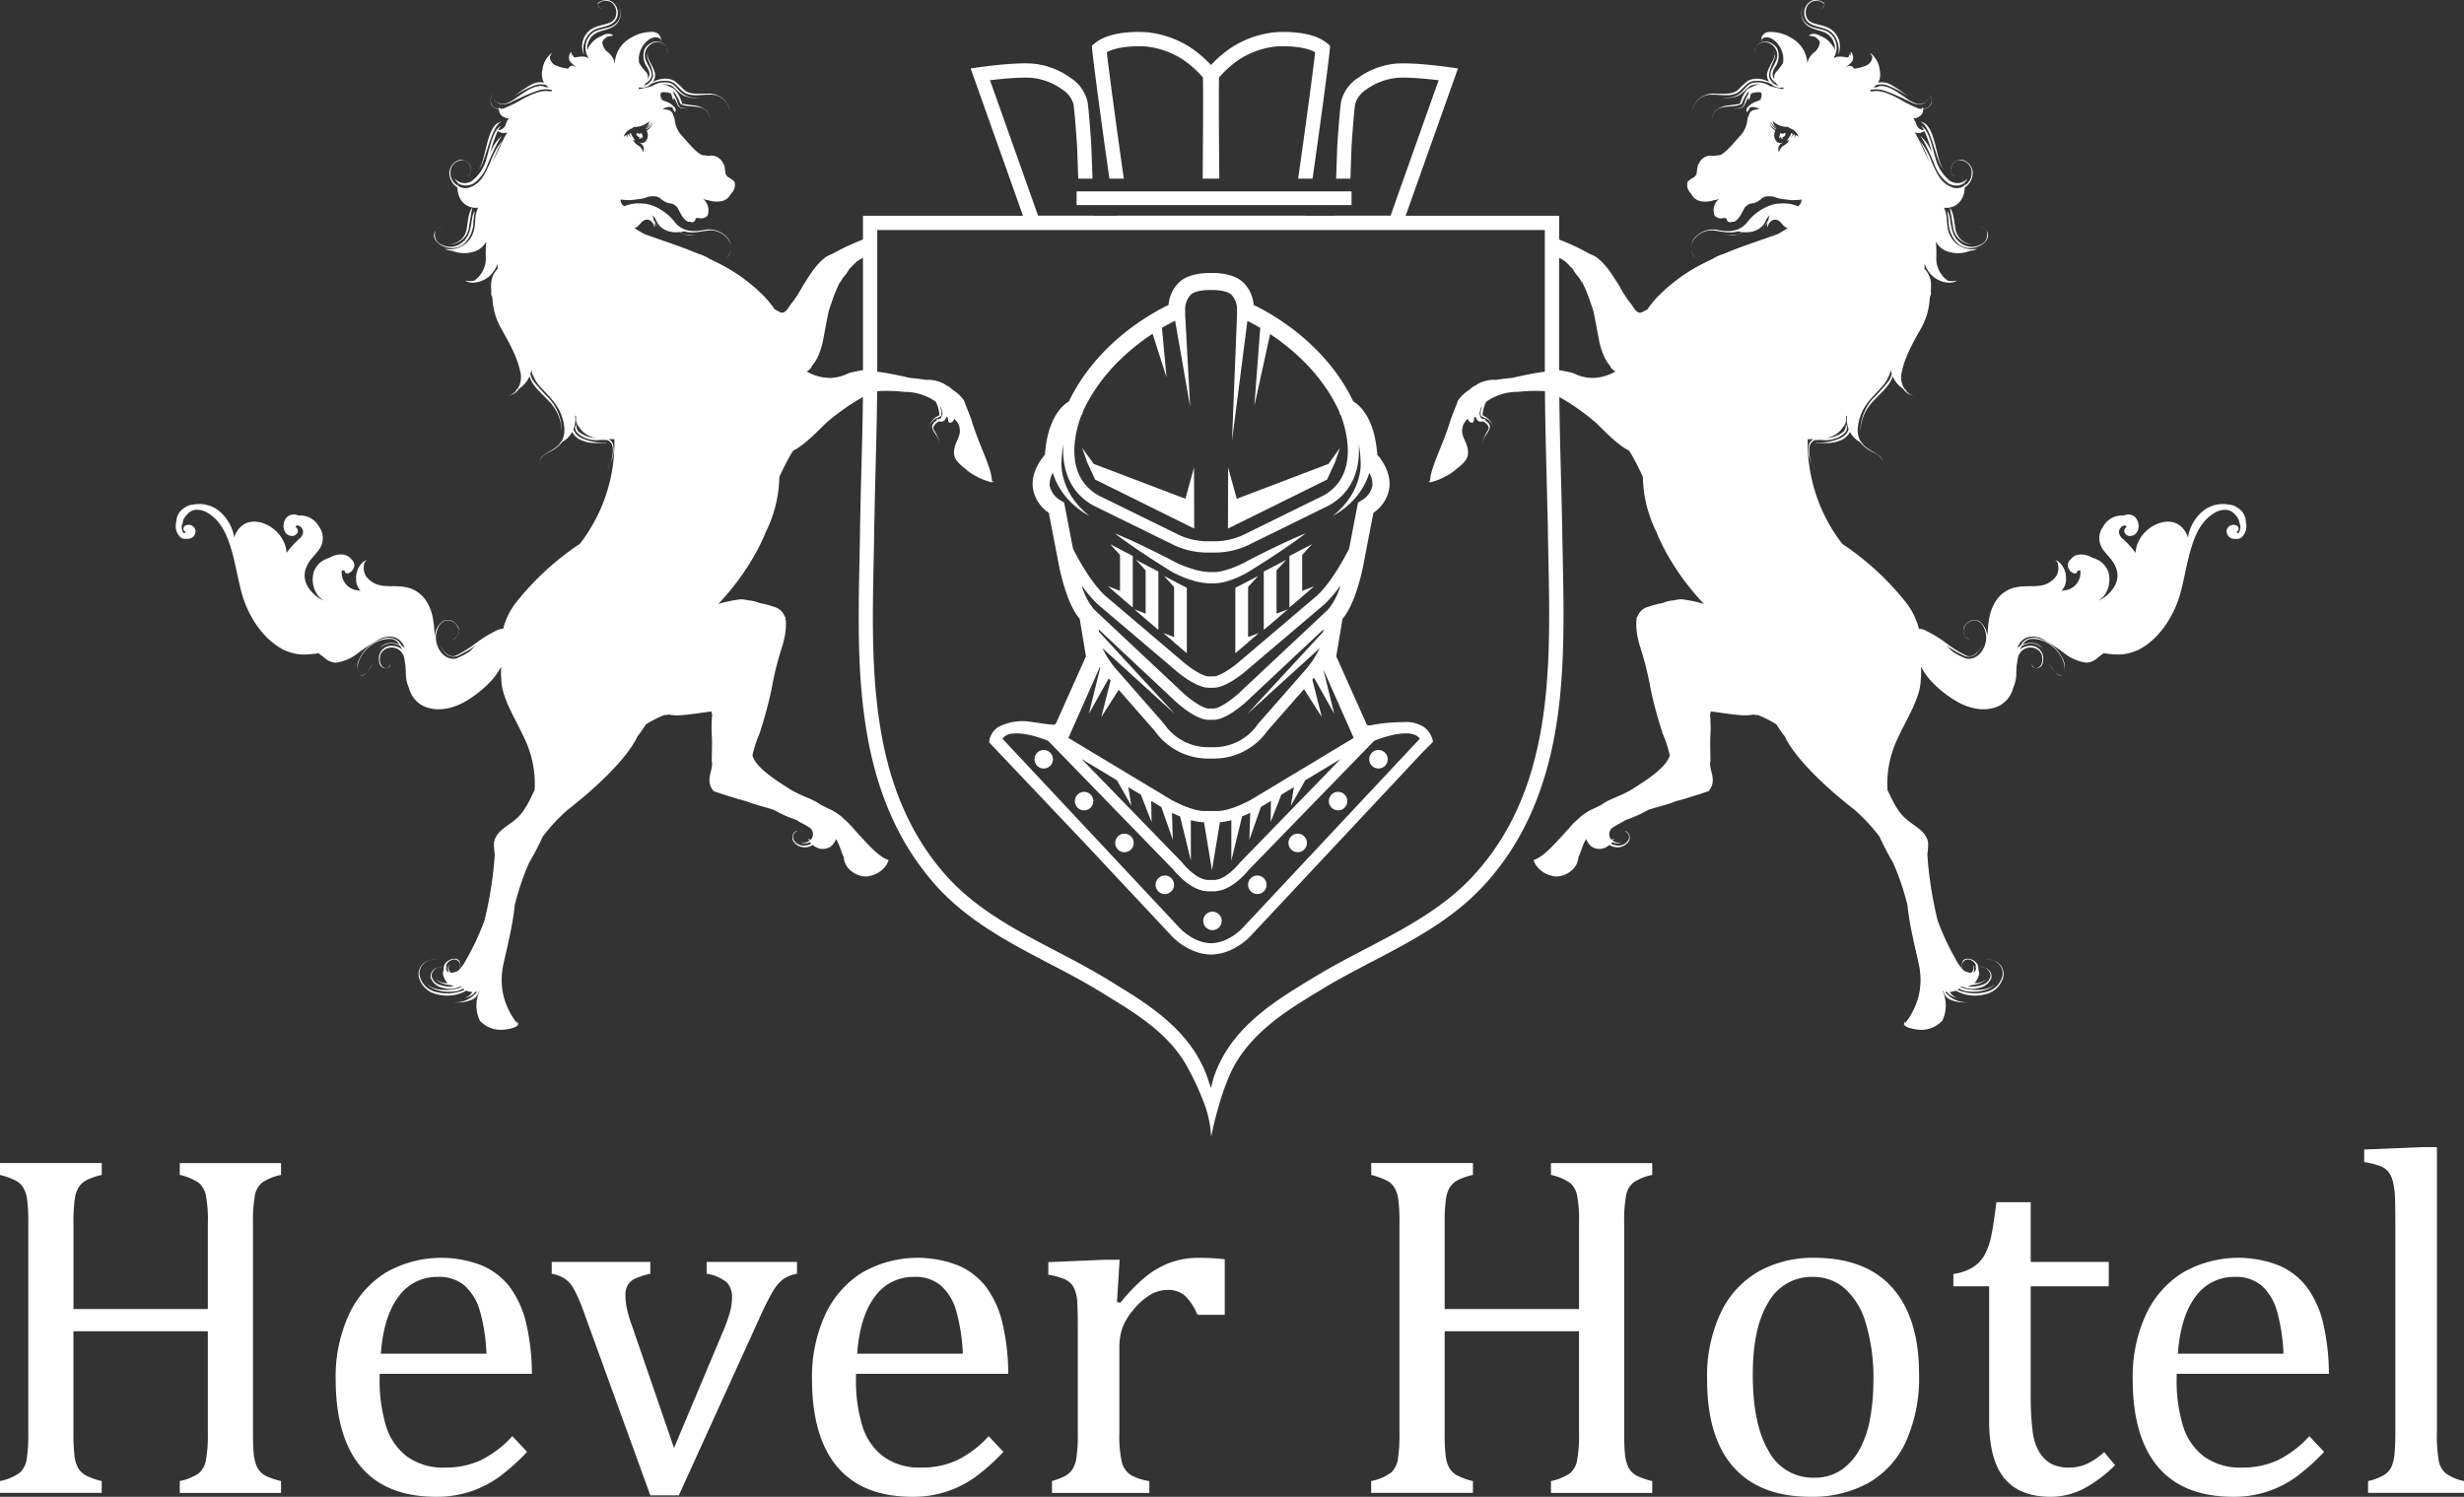
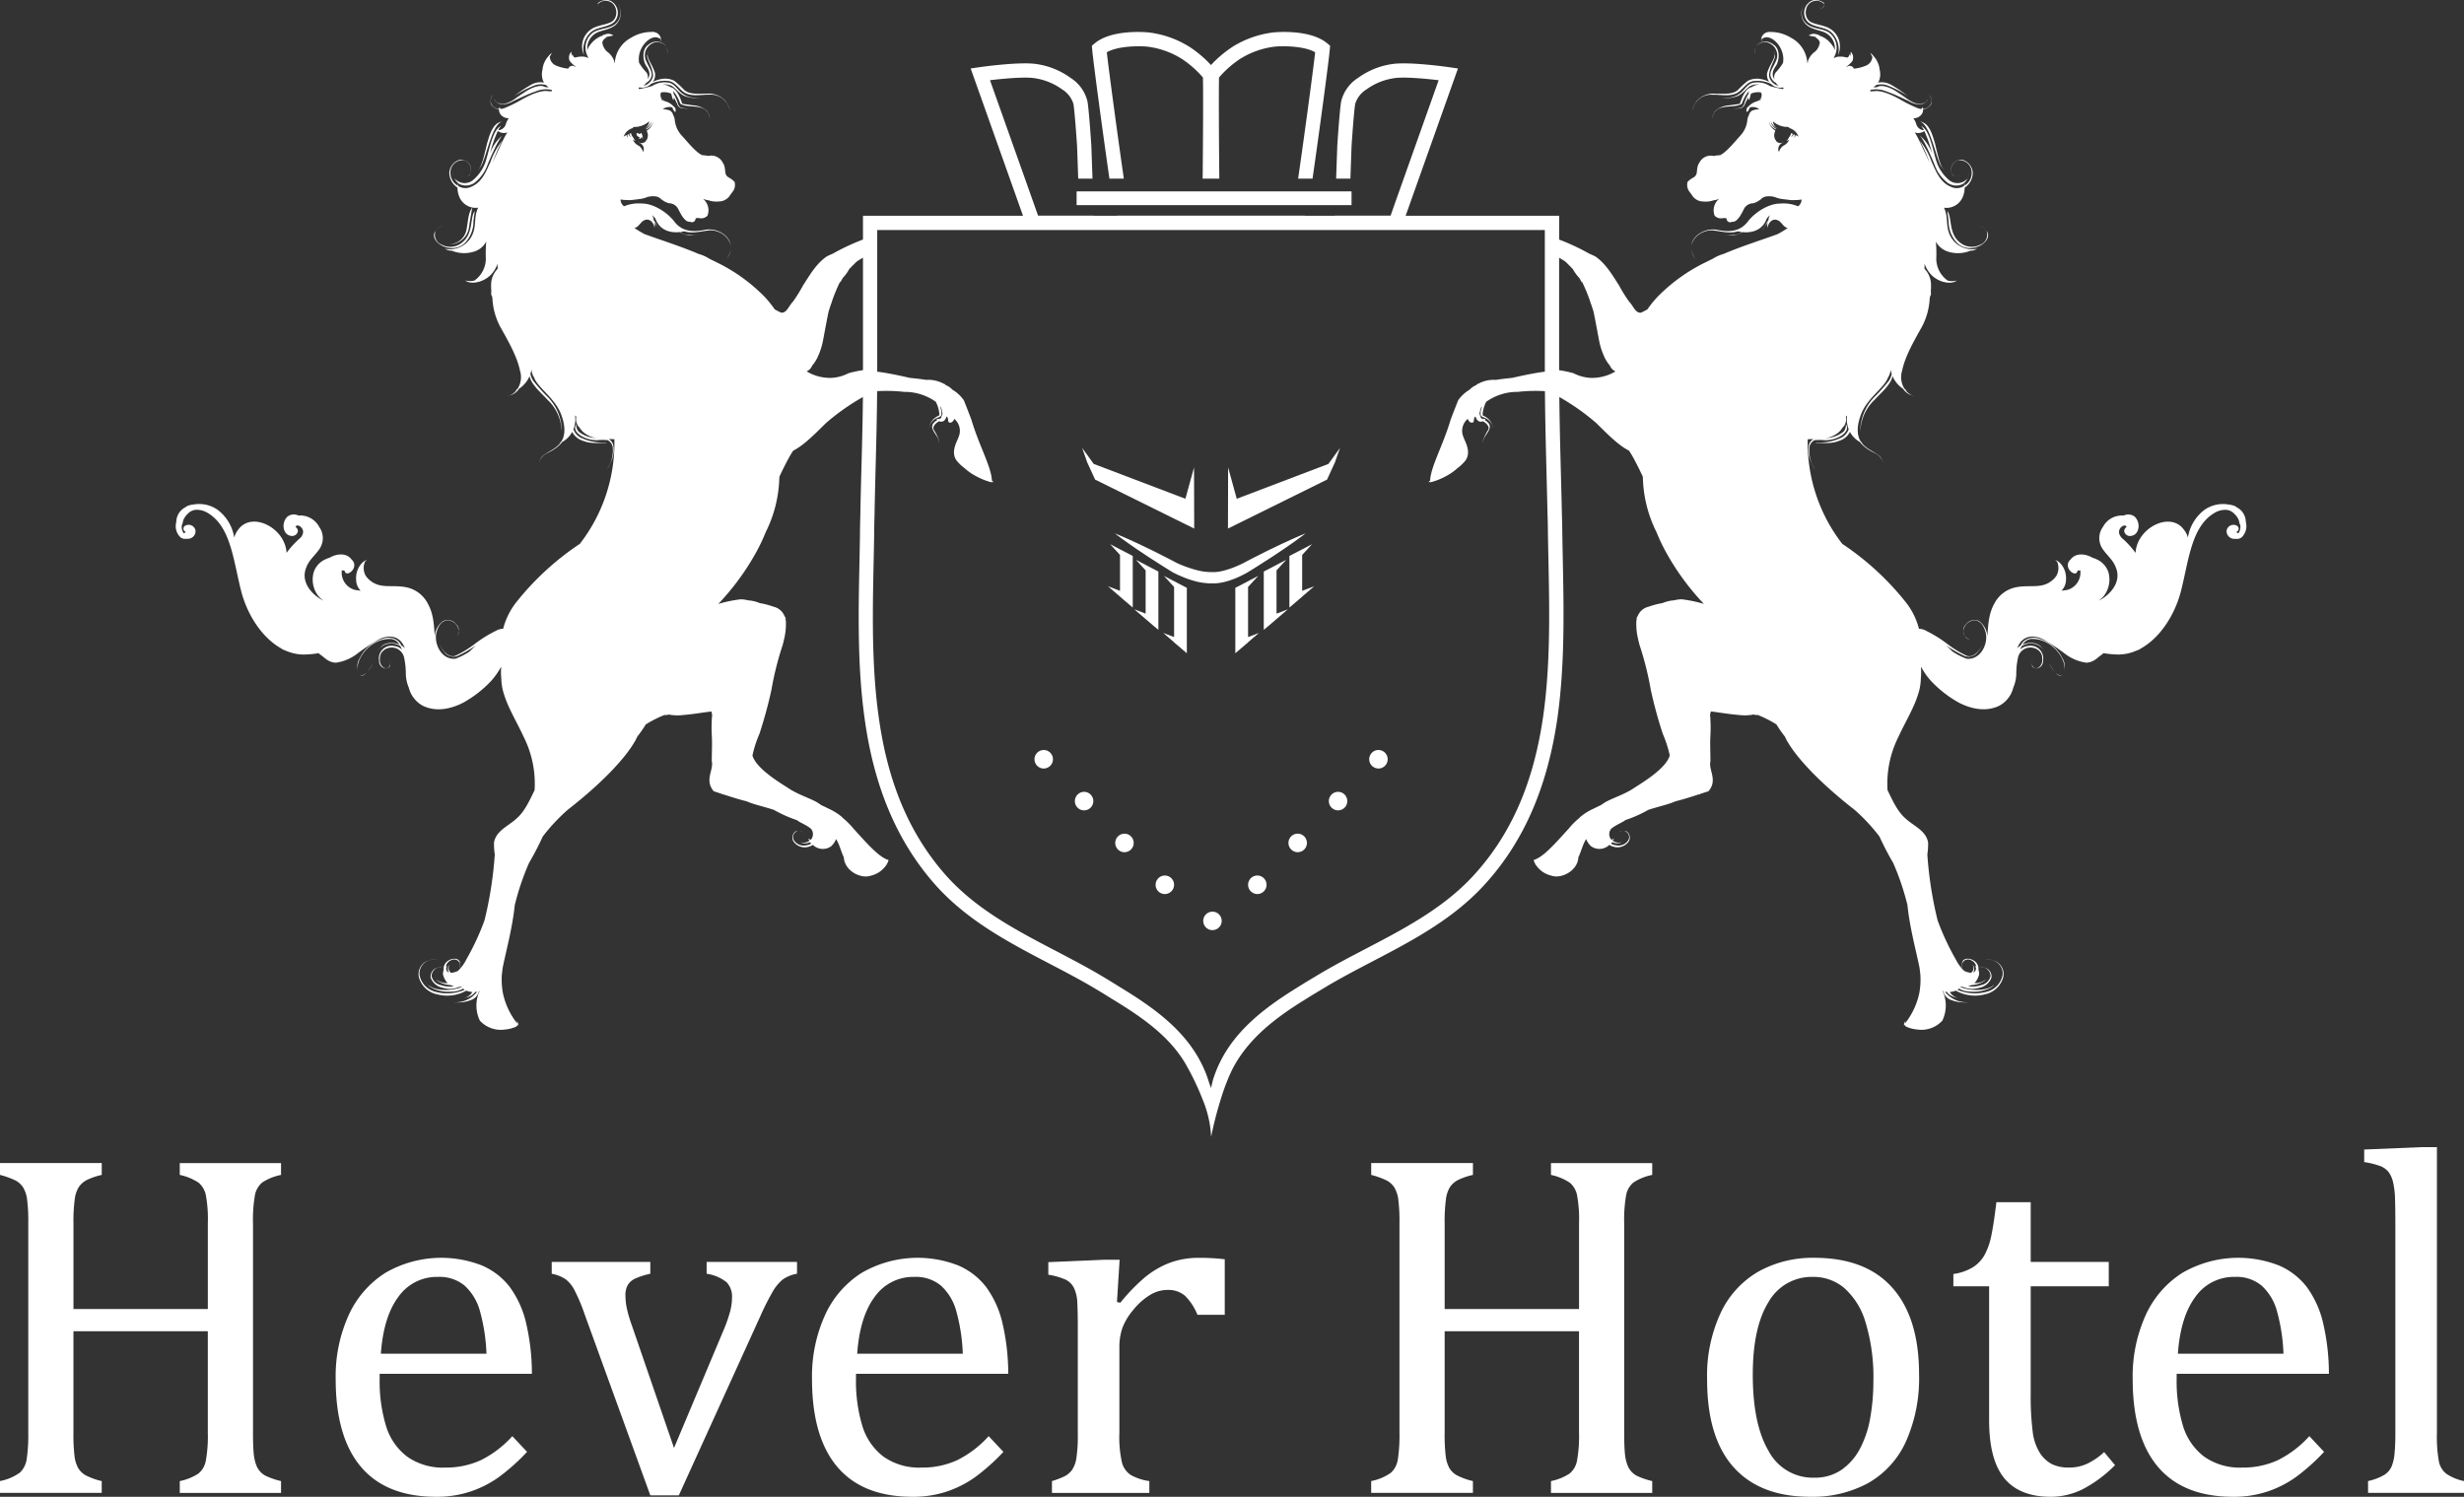
<svg xmlns="http://www.w3.org/2000/svg" id="Layer_1" data-name="Layer 1" viewBox="0 0 517.966 314.671">
  <rect x="0" y="0" width="517.966" height="314.671" fill="#333333" stroke="none" />
  <defs>
    <style>
      .cls-1 {
        fill: #fff;
      }
    </style>
  </defs>
  <title>Hever Hotel logo-edit</title>
  <g>
    <path class="cls-1" d="M1565.251,385.266a11.277,11.277,0,0,1,4.013,1.677,4.768,4.768,0,0,1,1.448,2.489,27.794,27.794,0,0,1,.432,6.045V413.46H1542.9V395.477a34.6,34.6,0,0,1,.279-5.182,6.26,6.26,0,0,1,.864-2.515,4.688,4.688,0,0,1,1.575-1.4,13.98,13.98,0,0,1,3.226-1.117v-2.489h-21.387v2.489a17.22,17.22,0,0,1,3.3,1.193,4.348,4.348,0,0,1,1.55,1.423,6.4,6.4,0,0,1,.838,2.489,36.236,36.236,0,0,1,.254,5.105v43.942a34.33,34.33,0,0,1-.331,5.588,4.9,4.9,0,0,1-1.4,2.819,10.378,10.378,0,0,1-4.216,1.8v2.489h21.387V449.63a14.3,14.3,0,0,1-3.378-1.219,4.27,4.27,0,0,1-1.575-1.524,6.976,6.976,0,0,1-.762-2.489,38.5,38.5,0,0,1-.229-4.979V418.134h28.245v21.285a28.744,28.744,0,0,1-.432,5.994,4.556,4.556,0,0,1-1.549,2.642,11.294,11.294,0,0,1-3.912,1.575v2.489h21.285V449.63a16.52,16.52,0,0,1-2.921-.965,4.138,4.138,0,0,1-2.312-2.464,9,9,0,0,1-.508-2.362q-0.152-1.474-.152-4.42V395.477a30.039,30.039,0,0,1,.406-5.943,4.567,4.567,0,0,1,1.524-2.667,10.994,10.994,0,0,1,3.962-1.6v-2.489h-21.285v2.489Z" transform="translate(-1527.455 -138.261)" />
    <path class="cls-1" d="M1639.268,427.075a46.933,46.933,0,0,0-1.346-11.2,20.733,20.733,0,0,0-3.353-7.112,14.711,14.711,0,0,0-5.766-4.445,23.455,23.455,0,0,0-20.32,1.524,20.554,20.554,0,0,0-7.747,8.94,31.12,31.12,0,0,0-2.718,13.361q0,12.243,5.334,18.517t15.8,6.273a22.4,22.4,0,0,0,7.163-1.092,22.747,22.747,0,0,0,5.969-3.022,42.985,42.985,0,0,0,5.969-5.334l-3.1-3.3a22.21,22.21,0,0,1-6.629,5.055,17.527,17.527,0,0,1-7.493,1.55,12.964,12.964,0,0,1-8-2.312,12.726,12.726,0,0,1-4.419-6.4,32.568,32.568,0,0,1-1.347-10.084v-0.914h32Zm-28.067-16.18a9.9,9.9,0,0,1,8.356-4.191,8.215,8.215,0,0,1,5.588,1.854,11.22,11.22,0,0,1,3.2,5.334,38.64,38.64,0,0,1,1.372,8.966h-22.2Q1608.075,415.085,1611.2,410.895Z" transform="translate(-1527.455 -138.261)" />
    <path class="cls-1" d="M1676,406.043a8.787,8.787,0,0,1,4.191,1.778,4.346,4.346,0,0,1,1.143,3.251,11.825,11.825,0,0,1-.407,2.946,31.394,31.394,0,0,1-1.422,4.014l-10.363,24.638-8.839-25.705a28.859,28.859,0,0,1-1.042-3.479,13.305,13.305,0,0,1-.33-2.87,4.257,4.257,0,0,1,.482-2.185,3.554,3.554,0,0,1,1.448-1.321,15.664,15.664,0,0,1,3.3-1.066v-2.489h-20.727v2.489a7.813,7.813,0,0,1,2.87,1.117,6.791,6.791,0,0,1,1.829,2.159,38.555,38.555,0,0,1,2.261,5.359l13.767,37.948h5.995l17.12-37.644a55.041,55.041,0,0,1,2.54-5.055,9.5,9.5,0,0,1,2.134-2.642,7.3,7.3,0,0,1,3.048-1.244v-2.489h-19v2.489Z" transform="translate(-1527.455 -138.261)" />
    <path class="cls-1" d="M1739.4,427.075a46.933,46.933,0,0,0-1.346-11.2,20.733,20.733,0,0,0-3.353-7.112,14.711,14.711,0,0,0-5.766-4.445,23.455,23.455,0,0,0-20.32,1.524,20.554,20.554,0,0,0-7.747,8.94,31.12,31.12,0,0,0-2.718,13.361q0,12.243,5.334,18.517t15.8,6.273a22.4,22.4,0,0,0,7.163-1.092,22.747,22.747,0,0,0,5.969-3.022,42.985,42.985,0,0,0,5.969-5.334l-3.1-3.3a22.21,22.21,0,0,1-6.629,5.055,17.527,17.527,0,0,1-7.493,1.55,12.964,12.964,0,0,1-8-2.312,12.726,12.726,0,0,1-4.419-6.4,32.568,32.568,0,0,1-1.347-10.084v-0.914h32Zm-28.067-16.18a9.9,9.9,0,0,1,8.356-4.191,8.215,8.215,0,0,1,5.588,1.854,11.22,11.22,0,0,1,3.2,5.334,38.64,38.64,0,0,1,1.372,8.966h-22.2Q1708.2,415.085,1711.329,410.895Z" transform="translate(-1527.455 -138.261)" />
    <path class="cls-1" d="M1773.305,403.757a18.722,18.722,0,0,0-5.156,3.022,38.714,38.714,0,0,0-5.182,5.359l-0.711-.152,0.559-8.89h-3.1l-11.888.508v2.642a14.729,14.729,0,0,1,3.531.99,3.87,3.87,0,0,1,1.854,1.778,7.945,7.945,0,0,1,.711,3.175q0.1,1.982.1,5.232v22.149a32.226,32.226,0,0,1-.3,5.232,5.977,5.977,0,0,1-.915,2.489,4.493,4.493,0,0,1-1.448,1.271,17.036,17.036,0,0,1-2.769,1.066v2.489h20.473V449.63a11.171,11.171,0,0,1-3.886-1.27,4.5,4.5,0,0,1-1.854-2.565,24.215,24.215,0,0,1-.559-6.376v-17.78a12.548,12.548,0,0,1,.635-4.217,13.093,13.093,0,0,1,2.311-3.81,13.529,13.529,0,0,1,3.48-3.1,7.065,7.065,0,0,1,3.632-1.067,5.386,5.386,0,0,1,3.759,1.245,11.923,11.923,0,0,1,2.591,3.987h5.741V403a42.421,42.421,0,0,0-5.334-.3A17.354,17.354,0,0,0,1773.305,403.757Z" transform="translate(-1527.455 -138.261)" />
    <path class="cls-1" d="M1853.495,385.266a11.276,11.276,0,0,1,4.014,1.677,4.767,4.767,0,0,1,1.447,2.489,27.711,27.711,0,0,1,.433,6.045V413.46h-28.245V395.477a34.6,34.6,0,0,1,.279-5.182,6.253,6.253,0,0,1,.863-2.515,4.681,4.681,0,0,1,1.575-1.4,13.956,13.956,0,0,1,3.226-1.117v-2.489H1815.7v2.489a17.222,17.222,0,0,1,3.3,1.193,4.345,4.345,0,0,1,1.549,1.423,6.387,6.387,0,0,1,.839,2.489,36.33,36.33,0,0,1,.254,5.105v43.942a34.4,34.4,0,0,1-.33,5.588,4.907,4.907,0,0,1-1.4,2.819,10.381,10.381,0,0,1-4.217,1.8v2.489h21.388V449.63a14.274,14.274,0,0,1-3.378-1.219,4.264,4.264,0,0,1-1.575-1.524,6.977,6.977,0,0,1-.762-2.489,38.5,38.5,0,0,1-.229-4.979V418.134h28.245v21.285a28.658,28.658,0,0,1-.433,5.994,4.558,4.558,0,0,1-1.549,2.642,11.289,11.289,0,0,1-3.912,1.575v2.489h21.286V449.63a16.492,16.492,0,0,1-2.921-.965,4.134,4.134,0,0,1-2.312-2.464,9,9,0,0,1-.509-2.362q-0.152-1.474-.152-4.42V395.477a30.019,30.019,0,0,1,.407-5.943,4.566,4.566,0,0,1,1.523-2.667,11,11,0,0,1,3.963-1.6v-2.489h-21.286v2.489Z" transform="translate(-1527.455 -138.261)" />
    <path class="cls-1" d="M1908.817,402.691a23.461,23.461,0,0,0-11.583,2.819,19.594,19.594,0,0,0-8,8.61,31.232,31.232,0,0,0-2.921,14.174q0,12.192,5.563,18.415t16.13,6.223a24.473,24.473,0,0,0,12.141-2.87,19.1,19.1,0,0,0,7.926-8.661,32.591,32.591,0,0,0,2.794-14.225q0-11.836-5.589-18.161T1908.817,402.691Zm11.786,33.655a21.77,21.77,0,0,1-2.159,6.477,12.429,12.429,0,0,1-3.887,4.445,9.933,9.933,0,0,1-5.791,1.651,10.5,10.5,0,0,1-9.525-5.613q-3.328-5.613-3.327-16.079,0-9.854,3.276-15.189a10.438,10.438,0,0,1,9.424-5.334,10.023,10.023,0,0,1,6.5,2.312,15.337,15.337,0,0,1,4.5,7.239,39.567,39.567,0,0,1,1.651,12.4A43.622,43.622,0,0,1,1920.6,436.346Z" transform="translate(-1527.455 -138.261)" />
    <path class="cls-1" d="M1966.274,445.948a8.829,8.829,0,0,1-3.811.838,8.169,8.169,0,0,1-3.657-.711,6.8,6.8,0,0,1-2.54-2.362,10.8,10.8,0,0,1-1.524-4.572,59.608,59.608,0,0,1-.406-7.849V408.685h16.409v-5.131h-16.409V391.006h-7.214q-0.56,4.623-1.066,7.036a14.393,14.393,0,0,1-1.4,4.013,7.281,7.281,0,0,1-2.464,2.616,10.661,10.661,0,0,1-4.114,1.423v2.591h7.519v28.194q0,8.281,3.2,12.167t9.754,3.886a15.065,15.065,0,0,0,6.68-1.574,27.4,27.4,0,0,0,6.833-5.08l-2.286-2.743A14.334,14.334,0,0,1,1966.274,445.948Z" transform="translate(-1527.455 -138.261)" />
    <path class="cls-1" d="M2017.023,427.075a46.936,46.936,0,0,0-1.346-11.2,20.715,20.715,0,0,0-3.354-7.112,14.706,14.706,0,0,0-5.766-4.445,23.455,23.455,0,0,0-20.32,1.524,20.554,20.554,0,0,0-7.747,8.94,31.127,31.127,0,0,0-2.718,13.361q0,12.243,5.334,18.517t15.8,6.273a22.4,22.4,0,0,0,7.163-1.092,22.757,22.757,0,0,0,5.97-3.022,43.041,43.041,0,0,0,5.969-5.334l-3.1-3.3a22.218,22.218,0,0,1-6.63,5.055,17.53,17.53,0,0,1-7.493,1.55,12.964,12.964,0,0,1-8-2.312,12.73,12.73,0,0,1-4.42-6.4,32.585,32.585,0,0,1-1.346-10.084v-0.914h32Zm-28.067-16.18a9.9,9.9,0,0,1,8.357-4.191,8.214,8.214,0,0,1,5.588,1.854,11.224,11.224,0,0,1,3.2,5.334,38.716,38.716,0,0,1,1.372,8.966h-22.2Q1985.831,415.085,1988.955,410.895Z" transform="translate(-1527.455 -138.261)" />
    <path class="cls-1" d="M2041.687,448.08a4.46,4.46,0,0,1-1.55-2.591,30.255,30.255,0,0,1-.406-6.07v-60h-3.048l-12.243.508v2.642a16.572,16.572,0,0,1,3.582.914,4.1,4.1,0,0,1,1.574,1.22,5.687,5.687,0,0,1,.915,2.108,16.776,16.776,0,0,1,.406,3.276q0.076,1.931.076,6.807v42.521q0,2.744-.178,4.445a9.382,9.382,0,0,1-.609,2.692,4.127,4.127,0,0,1-1.423,1.7,11.4,11.4,0,0,1-3.53,1.372v2.489h20.168V449.63A10.475,10.475,0,0,1,2041.687,448.08Z" transform="translate(-1527.455 -138.261)" />
    <path class="cls-1" d="M1696.456,313.312a2.891,2.891,0,0,0-.867-0.335,0.755,0.755,0,0,1,.143.055A3.006,3.006,0,0,1,1696.456,313.312Z" transform="translate(-1527.455 -138.261)" />
    <path class="cls-1" d="M1617.275,345.184a3.83,3.83,0,0,1-.459-0.56c0.067,0.086.138,0.17,0.205,0.256A2.328,2.328,0,0,0,1617.275,345.184Z" transform="translate(-1527.455 -138.261)" />
    <path class="cls-1" d="M1695.7,315.314c0.007,0,.016,0,0.023.005a2.244,2.244,0,0,1-.354-0.158Z" transform="translate(-1527.455 -138.261)" />
    <path class="cls-1" d="M1622.944,175.664c0.008,0.014.019,0.025,0.028,0.039l0,0,0,0,0.011,0.012a2.887,2.887,0,0,1-.179-0.328A1.911,1.911,0,0,0,1622.944,175.664Z" transform="translate(-1527.455 -138.261)" />
    <path class="cls-1" d="M1655.018,231.357h-0.007a1.143,1.143,0,0,1,.148.073A0.459,0.459,0,0,0,1655.018,231.357Z" transform="translate(-1527.455 -138.261)" />
    <path class="cls-1" d="M1625.444,197.205a0.421,0.421,0,0,1,.064.039c-0.008,0-.013-0.013-0.021-0.018Z" transform="translate(-1527.455 -138.261)" />
    <path class="cls-1" d="M1634.205,221.5a2.787,2.787,0,0,0,.4-0.13c-0.047.009-.09,0.021-0.134,0.026Z" transform="translate(-1527.455 -138.261)" />
    <path class="cls-1" d="M1622.577,174.327a2.873,2.873,0,0,0,.186.955A4.383,4.383,0,0,1,1622.577,174.327Z" transform="translate(-1527.455 -138.261)" />
    <path class="cls-1" d="M1624.952,175.34a2.928,2.928,0,0,1-.619-0.192A1.93,1.93,0,0,0,1624.952,175.34Z" transform="translate(-1527.455 -138.261)" />
    <path class="cls-1" d="M1651.432,145.258c1.367-1.464,3.792-1.093,5.186-2.43a2.807,2.807,0,0,0-1.06-4.489,2.965,2.965,0,0,0-2.256.446,0.426,0.426,0,0,0-.2.368,2.262,2.262,0,0,1,2.844-.39c1.456,0.9,1.519,3.688-.4,4.3-0.9.376-2.016,0.5-3.066,0.945a4.346,4.346,0,0,0-2.25,5.858A4.9,4.9,0,0,1,1651.432,145.258Z" transform="translate(-1527.455 -138.261)" />
-     <path class="cls-1" d="M1653.686,140.009a0.35,0.35,0,0,0,.348-0.1c-0.262.2-.651,0.043-0.823-0.409a0.376,0.376,0,0,1-.072-0.079A0.743,0.743,0,0,0,1653.686,140.009Z" transform="translate(-1527.455 -138.261)" />
    <path class="cls-1" d="M1653.139,139.424a0.856,0.856,0,0,1-.035-0.27A0.262,0.262,0,0,0,1653.139,139.424Z" transform="translate(-1527.455 -138.261)" />
    <path class="cls-1" d="M1654.034,139.911a0.662,0.662,0,0,0,.221-0.378A1.049,1.049,0,0,1,1654.034,139.911Z" transform="translate(-1527.455 -138.261)" />
    <path class="cls-1" d="M1633.077,163.822c-2.034.166-2.69,2.769-3.224,4.552-0.525,2.085-.885,4.214-1.727,5.441q-0.083.146-.174,0.286c0.175-.249.332-0.512,0.511-0.759C1629.625,171.868,1630.786,164.2,1633.077,163.822Z" transform="translate(-1527.455 -138.261)" />
    <path class="cls-1" d="M1622.873,189.533a4.159,4.159,0,0,0,3.143-3.282c0.282-1.977.636-3.886,0.727-4.347-0.893,1.062-.913,3.148-1.244,4.74a3.718,3.718,0,0,1-3.1,2.915,3.356,3.356,0,0,1-.615-0.006A3.509,3.509,0,0,0,1622.873,189.533Z" transform="translate(-1527.455 -138.261)" />
    <path class="cls-1" d="M1625.43,189.064a6.471,6.471,0,0,0,1.549-4.2c0.093-1.16.273-1.907,0.261-2.218-1.038,1.364-.188,4.794-2.739,6.678a3.833,3.833,0,0,1-4.139.4,2.248,2.248,0,0,1-1.332-2.958,1.741,1.741,0,0,0-.2.328C1617.77,189.379,1622.827,192.119,1625.43,189.064Z" transform="translate(-1527.455 -138.261)" />
    <path class="cls-1" d="M1620.515,185.762a2.935,2.935,0,0,0-1.421.893,1.457,1.457,0,0,1,.373-0.355A3.745,3.745,0,0,1,1620.515,185.762Z" transform="translate(-1527.455 -138.261)" />
    <path class="cls-1" d="M1604.359,279.831a11.4,11.4,0,0,0,1.615-2.229,22.776,22.776,0,0,1-1.359,1.947c-0.6.679-1.267,0.906-1.65,0.431C1603.289,280.387,1603.778,280.447,1604.359,279.831Z" transform="translate(-1527.455 -138.261)" />
    <path class="cls-1" d="M1623.9,271.035c0-.036-0.011-0.07-0.014-0.105a2.2,2.2,0,0,1-.292,1.008A1.532,1.532,0,0,0,1623.9,271.035Z" transform="translate(-1527.455 -138.261)" />
-     <path class="cls-1" d="M1622.5,272.735a1.586,1.586,0,0,0,1.1-.8A2.251,2.251,0,0,1,1622.5,272.735Z" transform="translate(-1527.455 -138.261)" />
    <path class="cls-1" d="M1661.955,167.2l0.034,0.017a0.478,0.478,0,0,1-.241.159c0.185,0.193.323,0.056,0.646-.336l0.022-.034a1.749,1.749,0,0,1,.078.5,0.755,0.755,0,0,0,.034-0.6,3.3,3.3,0,0,0-.254-0.719,0.524,0.524,0,0,1-.392.215,0.515,0.515,0,0,1-.392-0.22,1.533,1.533,0,0,1-.258.2,2.383,2.383,0,0,0,.177.435A3.5,3.5,0,0,0,1661.955,167.2Z" transform="translate(-1527.455 -138.261)" />
    <path class="cls-1" d="M1868.471,312.977a2.891,2.891,0,0,0-.867.335,3.006,3.006,0,0,1,.724-0.28A0.755,0.755,0,0,1,1868.471,312.977Z" transform="translate(-1527.455 -138.261)" />
    <path class="cls-1" d="M1946.785,345.184a2.327,2.327,0,0,0,.254-0.3c0.067-.086.138-0.17,0.205-0.256A3.83,3.83,0,0,1,1946.785,345.184Z" transform="translate(-1527.455 -138.261)" />
    <path class="cls-1" d="M1868.689,315.162a2.244,2.244,0,0,1-.354.158c0.007,0,.016,0,0.023-0.005Z" transform="translate(-1527.455 -138.261)" />
    <path class="cls-1" d="M1941.089,175.7l0,0c0.009-.014.02-0.025,0.028-0.039a1.911,1.911,0,0,0,.14-0.276,2.887,2.887,0,0,1-.179.328l0.011-.012Z" transform="translate(-1527.455 -138.261)" />
    <path class="cls-1" d="M1977.6,274.53c3.892-2.209,6.928-6.847,8.247-11.715,1.709-6.5,2.162-13.81,7.116-16.718a4.4,4.4,0,0,1,2.311-.656,2.573,2.573,0,0,1,1.892.862,3.774,3.774,0,0,1,.924,1.334c0.073,0.347.17,0.677,0.184,0.826l0.023,0.244,0.012-.137c0-.055.013-0.117,0.023-0.179a2.33,2.33,0,0,1-.34,1.987l-0.053-.025a0.755,0.755,0,0,1-.375-0.258,0.726,0.726,0,0,0,.224-1.248,1.476,1.476,0,0,0-2.27.943,1.622,1.622,0,0,0,1.646,1.754c0.108,0,.211,0,0.31,0a1.616,1.616,0,0,0,1.181-.294,3.234,3.234,0,0,0,.961-2.98,2.867,2.867,0,0,0-.06-0.315,3.487,3.487,0,0,0-1.872-3.022,2.922,2.922,0,0,0-.5-0.312,5.456,5.456,0,0,0-1.345-.308,6.771,6.771,0,0,0-4.938,1.11,9.049,9.049,0,0,0-3.519,5.853,4.565,4.565,0,0,0-.853-1.672c-2.86-3.95-9.886-.34-10.149,4.889a19.229,19.229,0,0,0-2.976-3.209,4.306,4.306,0,0,1-.354-0.556,1.519,1.519,0,0,1-.124-0.921c0.263-.952,1.357-1.418,1.571-0.75a1.014,1.014,0,0,0-.5.918,1.232,1.232,0,0,0,1.521.934c1.663-.262,2.024-2.764.654-4.049a2.216,2.216,0,0,0-2.3-.207,4.494,4.494,0,0,0-4.342,2.369,4.036,4.036,0,0,0-.2,4.45c0.875,1.418,2.27,2.413,2.852,3.973,1.434,3.193-1.286,6.017-3.577,7.1a6.8,6.8,0,0,0,1.033-.9,5.649,5.649,0,0,0,1.028-5.1,4.542,4.542,0,0,0-2.543-2.729,3.643,3.643,0,0,0-.773-0.29c-1.573-.924-3.6-1.041-4.615.344-1.874,1.663,1.21,4.071,1.451,2.348l0.577-.048a3.757,3.757,0,0,1-2.748,4.109c-0.4.065-.8,0.121-1.21,0.168a3.308,3.308,0,0,0,.953-2.361c0.142-2.209-1.318-3.9-2.271-4.071a2.58,2.58,0,0,1,.444.4l0,0.017a3.416,3.416,0,0,1-.181,2.865,4.945,4.945,0,0,1-3.412,2.085c-1.469.237-3.252-.03-5.074,0.34a6.544,6.544,0,0,0-4.579,3.447c-1.284,2.3-1.271,4.717-1.477,6.866a4.241,4.241,0,0,0-1.7-3.181,2.21,2.21,0,0,0-2.732.6,1.763,1.763,0,0,0-.6,1.488,2.473,2.473,0,0,1,2.28-2.265c1.5,0.016,2.15,1.515,2.422,2.6a4.327,4.327,0,0,1,.091,1.389c-0.019-.078-0.034-0.157-0.055-0.234,0.018,0.081.037,0.161,0.054,0.242-0.188,2.106-1.74,4.313-4.086,4.076a13.765,13.765,0,0,1-3.005-1.531c-0.426-.438-0.877-0.882-1.351-1.308a24.626,24.626,0,0,0,3.627,2.121,2.36,2.36,0,0,0,3.072-.707,4.776,4.776,0,0,0,.986-1.754,4.843,4.843,0,0,1-.492,1.029c-0.576.885-1.754,2.113-3.033,1.432a22.678,22.678,0,0,1-4.043-2.519,26.578,26.578,0,0,0-4.16-2.574,3.415,3.415,0,0,0-1.637-.492,15.087,15.087,0,0,0-2.577-5.34,58.243,58.243,0,0,0-13.541-12.506,34.656,34.656,0,0,1-7.263-21.956v-0.038c0.4-.018.808-0.028,1.21-0.038a1.92,1.92,0,0,0-1.009,1.556,5.844,5.844,0,0,0,.528,3.283,12.9,12.9,0,0,0,.832,1.613l-0.474-.9a6.6,6.6,0,0,1-.757-3.506,1.981,1.981,0,0,1,1.1-1.812,10.89,10.89,0,0,1,2.07,0c2.525,0.137,5.673-1.671,4.507-3.369a2.024,2.024,0,0,1-.5,1.578,6.174,6.174,0,0,1-3.3,1.32,5.753,5.753,0,0,1-.591.066,5.525,5.525,0,0,0,2.418-.911,4.088,4.088,0,0,0,1.288-1.328c0.049-.049.1-0.094,0.144-0.146a2.46,2.46,0,0,0,.561-2.064c0.006-.042.011-0.084,0.016-0.125,0.076-.067.145-0.143,0.215-0.216-0.012.147-.025,0.294-0.032,0.446a5.372,5.372,0,0,0,.38,2.434,3.1,3.1,0,0,1-1.779,1.894,10.294,10.294,0,0,1-4.857.893,1.068,1.068,0,0,0-.383.1c0.965-.1,3.154.311,4.9-0.4a3.842,3.842,0,0,0,2.327-1.789c0.022-.046.034-0.091,0.053-0.137a5.167,5.167,0,0,0,2.093,2.123c1.379,1.8,3.261,2.235,3.879,2.821a2.887,2.887,0,0,1,1.02,1.674,3.06,3.06,0,0,0-.334-0.937c-0.551-1.2-2.63-1.6-4.017-3.16-0.072-.081-0.136-0.166-0.2-0.251a1.932,1.932,0,0,0,.213.06l0.1,0.052a4.289,4.289,0,0,1-.445-0.3c-1.087-1.659-.66-3.876-0.032-5.6,1.273-3.552,4.882-5.629,5.734-7.9a3.576,3.576,0,0,0,.549-1.67,5.7,5.7,0,0,0,.234.915,4.058,4.058,0,0,1-.658,1.514,36.982,36.982,0,0,1-2.734,3.086,10.413,10.413,0,0,0-3.175,6.462,5.493,5.493,0,0,0,.009,1.141c-0.009-.134-0.015-0.269-0.016-0.4a9.38,9.38,0,0,1,2.957-6.351c1.373-1.511,3.395-3.141,3.788-4.977a6.152,6.152,0,0,0,2.235,2.666,3.179,3.179,0,0,0,1.921,1.378,3.543,3.543,0,0,1-1.426-1.1c0.078,0.034.151,0.068,0.22,0.094l0.1,0.056c-0.159-.121-0.34-0.272-0.534-0.448a4.5,4.5,0,0,1-.512-3.782c0.547-2.718,2.128-5.63,3.851-8.7a14.155,14.155,0,0,0,1.952-6.522c0.026-.142.056-0.283,0.082-0.431a1.344,1.344,0,0,0,.181-0.431,1.39,1.39,0,0,0-.026-0.31,0.694,0.694,0,0,0,.017-0.233,0.422,0.422,0,0,0-.026-0.064c0.008-.077.013-0.164,0.021-0.245,0-.021,0-0.039,0-0.06,0.013-.155.021-0.314,0.026-0.474v-0.038a1.14,1.14,0,0,0,0-.116,8.968,8.968,0,0,0-.022-0.952,4.9,4.9,0,0,0-1.344-2.861c0-.323.013-0.685,0.013-1.085a6.153,6.153,0,0,0,1.59,2.523c1.818,1.659,4.316,1.8,5.2,1.013l0.082-.043a1.98,1.98,0,0,1-.392.121c0.013-.013.03-0.025,0.044-0.038-0.027.017-.048,0.03-0.074,0.043a3.975,3.975,0,0,1-1.589-.064,5.661,5.661,0,0,1-2.4-4.566,27.883,27.883,0,0,0-.086-3.627,4.338,4.338,0,0,0,2.494,2.085,6.85,6.85,0,0,0,4.454-.056c0.1-.039.194-0.077,0.276-0.117a2.583,2.583,0,0,0,1.456-.413,5.163,5.163,0,0,1-5.95-3.412c-0.529-1.439-.262-3.187-0.758-4.527a2.262,2.262,0,0,0-.284-0.685,6.1,6.1,0,0,0,.642.031,3.726,3.726,0,0,0,3.356-2.373,5.109,5.109,0,0,0,.364-1.891,3.718,3.718,0,0,0,1.707-3.2,3.015,3.015,0,0,0-2.15-2.626,2.1,2.1,0,0,0-2.168,3.092,1.291,1.291,0,0,0,1.268.4,1.209,1.209,0,0,1-1.382-.657,2.145,2.145,0,0,1,1.3-2.739,2.574,2.574,0,0,1,2.776,1.745,3.117,3.117,0,0,1-1.357,3.562c-0.008-.2-0.023-0.391-0.035-0.554-0.016.168-.042,0.381-0.083,0.625a2.777,2.777,0,0,1-2.828.159c-2.282-.96-3.113-3.363-3.96-5.14a15.2,15.2,0,0,0-2.542-4.57,26.816,26.816,0,0,1,1.549,3.3c0.188,0.416.368,0.88,0.564,1.371-0.784-1.579-1.554-3.3-2.411-5.076-0.229-.448-0.479-0.883-0.741-1.305a0.586,0.586,0,0,0,.082.039,2.026,2.026,0,0,0,1.753-.211,1.424,1.424,0,0,0,.191-0.081,27.577,27.577,0,0,1,1.643,4.769,8.482,8.482,0,0,0-2.665-3.88c0.617,0.524,2.011,3.291,3.229,6.334a8.346,8.346,0,0,0,2.761,3.7,3.191,3.191,0,0,0,2.988.253,2.574,2.574,0,0,0,1.04-1.086,1.937,1.937,0,0,0,.1-0.177,2.766,2.766,0,0,1-4.1.205,8.7,8.7,0,0,1-2.557-4.069c-0.637-2.21-1.17-4.8-2.145-6.232,0.044-.032.084-0.063,0.118-0.088l0.048-.03a1.833,1.833,0,0,1-.21.061l-0.028-.037c0.007-.009.017-0.019,0.022-0.028l-0.039.006a2.5,2.5,0,0,0-.928-0.817,2.782,2.782,0,0,1,.6.87c-0.072.012-.143,0.024-0.222,0.035a1.823,1.823,0,0,1-1.391-1.378,3.992,3.992,0,0,0-.59-1.12,2.07,2.07,0,0,0,1.344-.422,1.689,1.689,0,0,0,.719-1.4,0.3,0.3,0,0,0,.009-0.029l-0.008,0v-0.032a2.147,2.147,0,0,0,1.634-.989,2.022,2.022,0,0,0-.355-2.094,2.85,2.85,0,0,1,.467,1.079,1.725,1.725,0,0,1-1.758,1.9c0-.021,0-0.043-0.008-0.063l0.1-.069c-0.035.017-.073,0.03-0.1,0.047a0.635,0.635,0,0,0-.116-0.267c-0.038.113-.081,0.24-0.139,0.37h-0.04a0.731,0.731,0,0,0,.033-0.114,0.349,0.349,0,0,1-.1.113,2.1,2.1,0,0,1-.838-0.181,29.566,29.566,0,0,1-3.608-1.8c-1.823-1.02-4.087-2.012-5.535-1.726-0.243,0-.484.011-0.718,0.032l-0.023-.305a5.558,5.558,0,0,1,3.354.3c1.914,0.649,3.683,1.585,4.55,1.948,0.341,0.173.685,0.381,1.023,0.525l-0.437-.24a3.558,3.558,0,0,0,2.412.417,2.33,2.33,0,0,0,1.3-1.058,4.638,4.638,0,0,1-.626.69c-2.039,1.151-3.9-.93-5.592-1.915-1.513-1.095-3.577-1.961-4.616-1.235a4.146,4.146,0,0,0-.751.035,3.862,3.862,0,0,0,.593-0.485,3.8,3.8,0,0,1,2.591.142,21.851,21.851,0,0,1,3.483,1.781l0.776,0.469-0.425-.279a27.625,27.625,0,0,0-3.287-2.188,3.973,3.973,0,0,0-2.722-.447,2.979,2.979,0,0,0,.281-0.568,4.028,4.028,0,0,0,.052-2.172,4.756,4.756,0,0,0-.8-2.228,0.952,0.952,0,0,0-.037-0.116,0.1,0.1,0,0,0-.023.03,6.2,6.2,0,0,0-.6-0.734,1.3,1.3,0,0,0-.048-0.133l-0.021-.125c0.009,0.06.009,0.133,0.013,0.2-0.167-.172-0.323-0.31-0.448-0.418,0.1,0.229.258,0.513,0.435,0.836a2.129,2.129,0,0,1-1.2,1.792,8.538,8.538,0,0,1-2.693.7,0.9,0.9,0,0,0-.836-0.59,1.166,1.166,0,0,0-.689.237l-0.052-.061a5.739,5.739,0,0,0,1.275-1.185,1.769,1.769,0,0,0-.331-1.943,2.981,2.981,0,0,0-.043.771h-0.13a0.94,0.94,0,0,0-.039-0.284v-0.056c-0.129.289-.22,0.84-0.693,0.758a4.784,4.784,0,0,0-1.947-.137,2.327,2.327,0,0,0-.745.306,2.522,2.522,0,0,0,.153-0.39,3.924,3.924,0,0,0-1.242-5.087c-1.217-.728-2.8-0.7-4.038-1.386a3.022,3.022,0,0,1-1.612-2.762,3.572,3.572,0,0,1,.537-1.807,3.624,3.624,0,0,0-.441.979,3.336,3.336,0,0,0,1.009,3.51c1.176,0.9,2.643,1.019,3.735,1.508a3.68,3.68,0,0,1,2.121,3.786,2.471,2.471,0,0,0-.522-1.065,5.5,5.5,0,0,0-.812-0.936,1.281,1.281,0,0,0-.131-0.148,0.338,0.338,0,0,0,.006.037,4.87,4.87,0,0,0-1.182-.77,0.267,0.267,0,0,0-.052-0.064,0.19,0.19,0,0,0-.147-0.013c-0.1-.039-0.194-0.073-0.284-0.1a1.817,1.817,0,0,0-.19-0.168,0.984,0.984,0,0,0-.323-0.077,0.758,0.758,0,0,0-.1-0.06,1.824,1.824,0,0,0-1.715.211c0.34,0.146.952,0.164,1.473,0.362a1.6,1.6,0,0,1,.219.125c-0.129-.021-0.245-0.034-0.331-0.043l-0.069-.017a1.5,1.5,0,0,1,1.021,1.047,3.152,3.152,0,0,1-.978,1.917,4.027,4.027,0,0,0-1.521,1.994,1.965,1.965,0,0,0-.034.379l-0.095,0a6.433,6.433,0,0,0-3.437-5.277,8.164,8.164,0,0,0-4.287-1.214c-1.5-.155-2.287,1.331-1.869,2.016a1.337,1.337,0,0,1,.031-0.711l0.113,0.037a1.081,1.081,0,0,0-.08.167,1.02,1.02,0,0,0,.138-0.148l0.015,0,0.129-.065,0.013-.013c1.624-.9,4.674,1.969,4.123,5.221a10.95,10.95,0,0,1-1.5,1.965,1.643,1.643,0,0,0-.3,1.465c-0.464-.6-0.623-1.531.316-2.808,0.751-1.211.945-3.572-.539-4.482a2.557,2.557,0,0,0-3.385.062,2.679,2.679,0,0,0-.582,1.915,3.439,3.439,0,0,1,.155-1.1c0.276-1.277,2.17-1.793,3.3-.979a2.79,2.79,0,0,1,.993,3.686c-0.49,1.228-1.513,2.322-.936,3.4a1.989,1.989,0,0,0,.982,1.066,2.146,2.146,0,0,0,.143.211,2.384,2.384,0,0,0,.436.413,2.613,2.613,0,0,1-2.018-2.1c0.075-2.1,1.58-3.677,1.171-4.5a2,2,0,0,0-.23-0.773c0.053,0.117.084,0.243,0.13,0.362,0.4,1.225-.853,2.282-1.481,4.339a2.549,2.549,0,0,0,.47,1.874,5.622,5.622,0,0,0-1.846-.628,4.156,4.156,0,0,0-2.659.376,18.127,18.127,0,0,0-2.061,1.889c-1.123,1.067-3.121.805-4.777,0.827a4.676,4.676,0,0,0-3.849,1.447,5.588,5.588,0,0,0-1.046,2.115,8.337,8.337,0,0,1,.492-1.222,3.96,3.96,0,0,1,3.854-2.131c1.611-.036,3.333.391,4.832-0.243,1.454-.593,2.21-2.59,3.976-2.659a6.7,6.7,0,0,1,3.439.623,2.758,2.758,0,0,0,2.418.76c0.065,0.012.13,0.022,0.194,0.028l-0.034.315a28.551,28.551,0,0,1-2.8-.645,4.777,4.777,0,0,0-3.789-.634c-1.1.364-1.685,1.626-2.644,2.273a4.551,4.551,0,0,1-2.549.822c-0.5.029-.99,0.012-1.473,0l0.824,0.04a6.206,6.206,0,0,0,2.98-.476c1.055-.535,1.8-1.629,2.534-2.061a3.365,3.365,0,0,1,2-.271,2.77,2.77,0,0,0-1.667.5c-1.218.263-1.911,1.772-2.249,2.711-0.119.294-.245,0.679-0.311,0.808a1.863,1.863,0,0,1-.453.092c-0.64.095-1.228,0.172-1.818,0.258a4.884,4.884,0,0,0-2.755,1.042,2.344,2.344,0,0,0-.706,1.684,3.357,3.357,0,0,1,.245-1c1.155-2.193,4.519-1.011,5.929-2.095a7.667,7.667,0,0,1,1.532-2.7,2.381,2.381,0,0,0-.149.648,8.759,8.759,0,0,0-.822,1.8,1.631,1.631,0,0,1-.627,1.046,3.129,3.129,0,0,1-.826.185l-1.008.122,0.575-.043c0.285-.025.582-0.035,0.957-0.079a1.3,1.3,0,0,0,1.023-.928c0.218-.455.454-0.955,0.715-1.392a5.1,5.1,0,0,1-.025.548c0.34-.018.343-0.716,0.575-1.314a3.841,3.841,0,0,1,2.049-.254l0.03,0.033c0.03,0.043.062,0.087,0.094,0.13a1.32,1.32,0,0,1-.513,1.465l-0.36.211,0.209-.108a1.563,1.563,0,0,0,.823-0.818c-0.016.063-.03,0.126-0.044,0.189a1.574,1.574,0,0,0-.291.486l-0.039.029c-0.249.09-.535,0.182-0.818,0.289a3.631,3.631,0,0,0-1.667,1.052,0.907,0.907,0,0,0-.337,1.2,1.917,1.917,0,0,0,.575-0.937s0.007-.011.013-0.015c0.047-.03.1-0.056,0.146-0.086a2.375,2.375,0,0,1,1.879.418,6,6,0,0,0-1.31.207,1.338,1.338,0,0,0-.862,1,2.78,2.78,0,0,0-.345,1.025,5.625,5.625,0,0,1-1.6,3.45c-1.508,1.706-2.9,3.369-4.115,3.967-0.1.013-.206,0.025-0.314,0.034a6.743,6.743,0,0,0-1.046.147,2.349,2.349,0,0,0-.53-0.074,2.684,2.684,0,0,0-2.5,1.508,2.092,2.092,0,0,0-.377.921,0.476,0.476,0,0,0-.05.269c-0.073.46-.1,0.9-0.154,1.111-0.358.934-.832,0.633-1.9,1.719-0.323,1.6.577,2.141,1,2.873a2.772,2.772,0,0,0,2.274,1.237,5.2,5.2,0,0,0,2.253-.258,3.1,3.1,0,0,0,.931-0.232c0.052-.018.1-0.039,0.151-0.061-0.017.022-.034,0.038-0.052,0.064a0.114,0.114,0,0,0-.026.035,3.1,3.1,0,0,0-.813,3.463c0.965,0.883,1.761.383,2.149,0.483a0.44,0.44,0,0,1,.327.088,1.354,1.354,0,0,0,.1.361,0.728,0.728,0,0,0,1.024.331,1.3,1.3,0,0,0,1.05-.394,4.372,4.372,0,0,0,.845-1.093l0.013,0.076-0.01-.081c0.193-.328.372-0.675,0.56-1.018a2.217,2.217,0,0,1,2.055-1.387,4.1,4.1,0,0,0,1.56-.841c0.008,0.021.014,0.047,0.022,0.068a0.233,0.233,0,0,0,.074-0.142,2.106,2.106,0,0,1,1.2-.534,5.411,5.411,0,0,1,1.312.046,1.034,1.034,0,0,0,.064.105,0.239,0.239,0,0,0,.025-0.092l0.031,0c0.047,0.018.1,0.033,0.143,0.048,0.118,0.051.24,0.1,0.365,0.145l0,0v0c0.185,0.064.376,0.119,0.571,0.168l0.008,0.013,0-.009a7.939,7.939,0,0,0,1.251.2c0.215,0.034.415,0.061,0.574,0.08a0.215,0.215,0,0,0-.016-0.019,5.707,5.707,0,0,0,1.584.09,7.709,7.709,0,0,0,1.372-.118,1.677,1.677,0,0,1-.744,1.43,7.856,7.856,0,0,0-3.768-.573c-2.186-.01-4.967,1.558-6.67,3.628-1.684,2.367-4.157,2.407-6.655,1.874-2.7-.4-4.805,1.358-5.178,2.71a3.581,3.581,0,0,0,.728,3.409,4.494,4.494,0,0,1-.836-1.812c-0.446-2.237,1.983-4.3,4.433-4.18,1.745,0.192,3.646.74,5.265,0.212l0.443,0.072c0.136,0.027.278,0.05,0.424,0.07a2.635,2.635,0,0,1-1.7.6,8.753,8.753,0,0,1-2.2-.058c0.395,0.07.813,0.092,1.222,0.135a3.943,3.943,0,0,0,2.789-.668c1.805,0.211,4.192-.247,5.114-2.8a3.5,3.5,0,0,1,.722-0.768,1.889,1.889,0,0,0-.33,1.018,8.746,8.746,0,0,0-.748,1.317,3.431,3.431,0,0,1-.765.963,3.159,3.159,0,0,0,.5-0.5c0.262-.415.54-0.877,0.859-1.3a1.746,1.746,0,0,0,0,1.19c-0.073-.706.866-2.291,2.236-1.538,0.568,0.306.913,1.042,1.568,1.435a1.116,1.116,0,0,0,.393.12,22.438,22.438,0,0,1-2.124,1.288c-3.336,1.233-7.334,2.451-11.411,4.188a7.981,7.981,0,0,0-2.227,1c-0.427.2-.854,0.41-1.279,0.628a36.344,36.344,0,0,0-10.264,7.3c-0.066.067-.129,0.135-0.193,0.2-0.1.107-.2,0.215-0.292,0.323l-0.033.038a21.115,21.115,0,0,0-1.508,1.906c-0.056.078-.107,0.155-0.164,0.232q-0.392.231-.786,0.43v-0.041l-0.012.047c-0.175.089-.35,0.177-0.525,0.254-1.18.211-1.645-1.434-2.529-2.312a32.176,32.176,0,0,1-2.115-3.4c-1.464-2.279-2.8-4.583-4.971-6.086-0.427-.22-0.853-0.41-1.275-0.587a46.48,46.48,0,0,0-6.339-2.969V183.62h-32.278l11-30.965-1.812-.261c-0.354-.052-8.716-1.247-12.2-0.638a16.064,16.064,0,0,0-6.973,2.868,8.116,8.116,0,0,0-3.571,4.969c-0.317,1.787-.788,8.914-0.811,9.262l-0.245,6.964h3l0.24-6.813c0.132-2.015.528-7.54,0.768-8.888a5.4,5.4,0,0,1,2.337-3.036,13.1,13.1,0,0,1,5.769-2.371c2-.346,6.53.066,9.437,0.415l-9.047,25.468-1.06,3.027,0.012-.033h-11.73v0.033h-6.3l0.052-.033h-39.555l0.051,0.032h-4.9v-0.032H1745.67l-1.975-5.573-8.132-22.891c2.906-.348,7.438-0.761,9.438-0.414a13.1,13.1,0,0,1,5.768,2.372,5.393,5.393,0,0,1,2.336,3.035c0.24,1.349.636,6.874,0.766,8.843l0.242,6.858h3l-0.248-7.009c-0.02-.3-0.49-7.43-0.808-9.218a8.117,8.117,0,0,0-3.57-4.968,16.07,16.07,0,0,0-6.973-2.868c-3.484-.607-11.848.587-12.2,0.638l-1.812.261,11,30.965h-33.638v5a46.517,46.517,0,0,0-6.347,2.972c-0.423.177-.849,0.366-1.275,0.587-2.175,1.5-3.506,3.807-4.971,6.086a32.176,32.176,0,0,1-2.115,3.4c-0.883.878-1.349,2.523-2.529,2.312-0.175-.076-0.35-0.165-0.525-0.254l-0.012-.047v0.041q-0.393-.2-0.786-0.43c-0.057-.077-0.108-0.155-0.164-0.232a21.115,21.115,0,0,0-1.508-1.906l-0.033-.038c-0.1-.108-0.194-0.216-0.292-0.323-0.063-.069-0.127-0.137-0.193-0.2a36.344,36.344,0,0,0-10.264-7.3c-0.425-.217-0.852-0.424-1.279-0.628a7.981,7.981,0,0,0-2.227-1c-4.077-1.737-8.075-2.955-11.411-4.188a22.438,22.438,0,0,1-2.124-1.288,1.116,1.116,0,0,0,.393-0.12c0.654-.393,1-1.129,1.568-1.435,1.37-.753,2.309.832,2.236,1.538a1.746,1.746,0,0,0,0-1.19c0.319,0.427.6,0.889,0.859,1.3a3.159,3.159,0,0,0,.5.5,3.431,3.431,0,0,1-.765-0.963,8.746,8.746,0,0,0-.748-1.317,1.889,1.889,0,0,0-.33-1.018,3.5,3.5,0,0,1,.722.768c0.922,2.553,3.309,3.011,5.114,2.8a3.943,3.943,0,0,0,2.789.668c0.409-.042.827-0.065,1.222-0.135a8.753,8.753,0,0,1-2.2.058,2.635,2.635,0,0,1-1.7-.6c0.146-.021.289-0.043,0.424-0.07l0.443-.072c1.618,0.529,3.519-.02,5.265-0.212,2.45-.122,4.88,1.942,4.433,4.18a4.494,4.494,0,0,1-.836,1.812,3.581,3.581,0,0,0,.728-3.409c-0.373-1.352-2.473-3.115-5.178-2.71-2.5.533-4.97,0.492-6.655-1.874-1.7-2.07-4.484-3.639-6.67-3.628a7.856,7.856,0,0,0-3.768.573,1.677,1.677,0,0,1-.744-1.43,7.709,7.709,0,0,0,1.372.118,5.707,5.707,0,0,0,1.584-.09,0.215,0.215,0,0,0-.016.019c0.159-.019.359-0.046,0.574-0.08a7.939,7.939,0,0,0,1.251-.2l0,0.009,0.008-.013c0.195-.048.386-0.1,0.571-0.168v0l0,0c0.125-.045.247-0.093,0.365-0.145,0.047-.016.1-0.031,0.143-0.048l0.031,0a0.239,0.239,0,0,0,.025.092,1.034,1.034,0,0,0,.064-0.105,5.411,5.411,0,0,1,1.312-.046,2.106,2.106,0,0,1,1.2.534,0.233,0.233,0,0,0,.074.142c0.009-.021.015-0.047,0.022-0.068a4.1,4.1,0,0,0,1.56.841,2.217,2.217,0,0,1,2.055,1.387c0.188,0.342.367,0.689,0.56,1.018l-0.01.081,0.013-.076a4.372,4.372,0,0,0,.845,1.093,1.3,1.3,0,0,0,1.05.394,0.728,0.728,0,0,0,1.024-.331,1.354,1.354,0,0,0,.1-0.361,0.44,0.44,0,0,1,.327-0.088c0.388-.1,1.184.4,2.149-0.483a3.1,3.1,0,0,0-.813-3.463,0.114,0.114,0,0,0-.026-0.035c-0.017-.026-0.035-0.043-0.052-0.064,0.052,0.022.1,0.043,0.151,0.061a3.1,3.1,0,0,0,.931.232,5.2,5.2,0,0,0,2.253.258,2.772,2.772,0,0,0,2.274-1.237c0.426-.732,1.327-1.271,1-2.873-1.064-1.085-1.538-.784-1.9-1.719-0.056-.208-0.081-0.651-0.154-1.111a0.476,0.476,0,0,0-.05-0.269,2.092,2.092,0,0,0-.377-0.921,2.684,2.684,0,0,0-2.5-1.508,2.349,2.349,0,0,0-.53.074,6.743,6.743,0,0,0-1.046-.147c-0.108-.009-0.212-0.021-0.314-0.034-1.219-.6-2.607-2.261-4.115-3.967a5.625,5.625,0,0,1-1.6-3.45,2.78,2.78,0,0,0-.345-1.025,1.338,1.338,0,0,0-.862-1,6,6,0,0,0-1.31-.207,2.375,2.375,0,0,1,1.879-.418c0.047,0.03.1,0.056,0.146,0.086,0.005,0,.008.011,0.013,0.015a1.917,1.917,0,0,0,.575.937,0.907,0.907,0,0,0-.337-1.2,3.631,3.631,0,0,0-1.667-1.052c-0.282-.108-0.568-0.2-0.818-0.289l-0.039-.029a1.574,1.574,0,0,0-.291-0.486c-0.013-.064-0.028-0.127-0.044-0.189a1.563,1.563,0,0,0,.823.818l0.209,0.108-0.36-.211a1.32,1.32,0,0,1-.513-1.465c0.032-.043.064-0.087,0.094-0.13l0.03-.033a3.841,3.841,0,0,1,2.049.254c0.232,0.6.234,1.3,0.575,1.314a5.1,5.1,0,0,1-.025-0.548c0.261,0.437.5,0.937,0.715,1.392a1.3,1.3,0,0,0,1.023.928c0.375,0.043.672,0.053,0.957,0.079l0.575,0.043-1.008-.122a3.129,3.129,0,0,1-.826-0.185,1.631,1.631,0,0,1-.627-1.046,8.759,8.759,0,0,0-.822-1.8,2.381,2.381,0,0,0-.149-0.648,7.667,7.667,0,0,1,1.532,2.7c1.411,1.083,4.774-.1,5.929,2.095a3.357,3.357,0,0,1,.245,1,2.344,2.344,0,0,0-.706-1.684,4.884,4.884,0,0,0-2.755-1.042c-0.59-.086-1.178-0.164-1.818-0.258a1.863,1.863,0,0,1-.453-0.092c-0.066-.13-0.192-0.515-0.311-0.808-0.338-.939-1.03-2.448-2.249-2.711a2.77,2.77,0,0,0-1.667-.5,3.365,3.365,0,0,1,2,.271c0.733,0.432,1.479,1.526,2.534,2.061a6.206,6.206,0,0,0,2.98.476l0.824-.04c-0.482.011-.973,0.029-1.473,0a4.551,4.551,0,0,1-2.549-.822c-0.959-.646-1.543-1.909-2.644-2.273a4.777,4.777,0,0,0-3.789.634,28.551,28.551,0,0,1-2.8.645l-0.034-.315c0.064-.006.129-0.015,0.194-0.028a2.758,2.758,0,0,0,2.418-.76,6.7,6.7,0,0,1,3.439-.623c1.766,0.069,2.522,2.066,3.976,2.659,1.5,0.634,3.22.206,4.832,0.243a3.96,3.96,0,0,1,3.854,2.131,8.337,8.337,0,0,1,.492,1.222,5.588,5.588,0,0,0-1.046-2.115,4.676,4.676,0,0,0-3.849-1.447c-1.656-.022-3.654.24-4.777-0.827a18.127,18.127,0,0,0-2.061-1.889,4.156,4.156,0,0,0-2.659-.376,5.621,5.621,0,0,0-1.846.628,2.549,2.549,0,0,0,.47-1.874c-0.628-2.057-1.877-3.115-1.481-4.339,0.046-.118.077-0.245,0.13-0.362a2,2,0,0,0-.23.773c-0.409.826,1.1,2.4,1.171,4.5a2.613,2.613,0,0,1-2.018,2.1,2.384,2.384,0,0,0,.436-0.413,2.146,2.146,0,0,0,.143-0.211,1.989,1.989,0,0,0,.982-1.066c0.576-1.082-.447-2.176-0.936-3.4a2.79,2.79,0,0,1,.993-3.686c1.131-.813,3.025-0.3,3.3.979a3.439,3.439,0,0,1,.155,1.1,2.679,2.679,0,0,0-.582-1.915,2.557,2.557,0,0,0-3.385-.062c-1.484.91-1.289,3.271-.539,4.482,0.939,1.277.78,2.2,0.316,2.808a1.643,1.643,0,0,0-.3-1.465,10.95,10.95,0,0,1-1.5-1.965c-0.551-3.252,2.5-6.117,4.123-5.221l0.013,0.013,0.129,0.065,0.015,0a1.02,1.02,0,0,0,.138.148,1.081,1.081,0,0,0-.08-0.167l0.113-.037a1.337,1.337,0,0,1,.031.711c0.417-.685-0.366-2.171-1.869-2.016a8.164,8.164,0,0,0-4.287,1.214,6.433,6.433,0,0,0-3.437,5.277l-0.095,0a1.965,1.965,0,0,0-.034-0.379,4.027,4.027,0,0,0-1.521-1.994,3.152,3.152,0,0,1-.978-1.917,1.5,1.5,0,0,1,1.021-1.047l-0.069.017c-0.086.008-.2,0.021-0.331,0.043a1.6,1.6,0,0,1,.219-0.125c0.521-.2,1.133-0.216,1.473-0.362a1.824,1.824,0,0,0-1.715-.211,0.758,0.758,0,0,0-.1.06,0.984,0.984,0,0,0-.323.077,1.817,1.817,0,0,0-.19.168c-0.09.026-.185,0.061-0.284,0.1a0.19,0.19,0,0,0-.147.013,0.267,0.267,0,0,0-.052.064,4.87,4.87,0,0,0-1.182.77,0.338,0.338,0,0,0,.006-0.037,1.281,1.281,0,0,0-.131.148,5.5,5.5,0,0,0-.812.936,2.471,2.471,0,0,0-.522,1.065,3.68,3.68,0,0,1,2.121-3.786c1.092-.49,2.559-0.6,3.735-1.508a3.336,3.336,0,0,0,1.009-3.51,3.624,3.624,0,0,0-.441-0.979,3.572,3.572,0,0,1,.537,1.807,3.022,3.022,0,0,1-1.612,2.762c-1.241.682-2.822,0.658-4.038,1.386a3.924,3.924,0,0,0-1.242,5.087,2.522,2.522,0,0,0,.153.39,2.327,2.327,0,0,0-.745-0.306,4.784,4.784,0,0,0-1.947.137c-0.473.082-.564-0.469-0.693-0.758v0.056a0.94,0.94,0,0,0-.039.284h-0.13a2.981,2.981,0,0,0-.043-0.771,1.769,1.769,0,0,0-.331,1.943,5.739,5.739,0,0,0,1.275,1.185l-0.052.061a1.166,1.166,0,0,0-.689-0.237,0.9,0.9,0,0,0-.836.59,8.538,8.538,0,0,1-2.693-.7,2.129,2.129,0,0,1-1.2-1.792c0.177-.323.335-0.607,0.435-0.836-0.125.108-.281,0.246-0.448,0.418,0-.069,0-0.142.013-0.2l-0.021.125a1.3,1.3,0,0,0-.048.133,6.2,6.2,0,0,0-.6.734,0.1,0.1,0,0,0-.023-0.03,0.952,0.952,0,0,0-.037.116,4.756,4.756,0,0,0-.8,2.228,4.028,4.028,0,0,0,.052,2.172,2.979,2.979,0,0,0,.281.568,3.973,3.973,0,0,0-2.722.447,27.625,27.625,0,0,0-3.287,2.188l-0.425.279,0.776-.469a21.851,21.851,0,0,1,3.483-1.781,3.8,3.8,0,0,1,2.591-.142,3.862,3.862,0,0,0,.593.485,4.146,4.146,0,0,0-.751-0.035c-1.039-.726-3.1.141-4.616,1.235-1.693.985-3.553,3.066-5.592,1.915a4.638,4.638,0,0,1-.626-0.69,2.33,2.33,0,0,0,1.3,1.058,3.558,3.558,0,0,0,2.412-.417l-0.437.24c0.339-.143.682-0.352,1.023-0.525,0.867-.363,2.636-1.3,4.55-1.948a5.558,5.558,0,0,1,3.354-.3l-0.023.305c-0.234-.021-0.475-0.031-0.718-0.032-1.448-.286-3.712.706-5.535,1.726a29.566,29.566,0,0,1-3.608,1.8,2.1,2.1,0,0,1-.838.181,0.349,0.349,0,0,1-.1-0.113,0.731,0.731,0,0,0,.033.114h-0.04c-0.058-.13-0.1-0.256-0.139-0.37a0.635,0.635,0,0,0-.116.267c-0.03-.017-0.069-0.03-0.1-0.047l0.1,0.069c0,0.02,0,.043-0.008.063a1.725,1.725,0,0,1-1.758-1.9,2.85,2.85,0,0,1,.467-1.079,2.022,2.022,0,0,0-.355,2.094,2.147,2.147,0,0,0,1.634.989v0.032l-0.008,0a0.3,0.3,0,0,0,.009.029,1.689,1.689,0,0,0,.719,1.4,2.07,2.07,0,0,0,1.344.422,3.992,3.992,0,0,0-.59,1.12,1.823,1.823,0,0,1-1.391,1.378c-0.079-.01-0.15-0.023-0.222-0.035a2.782,2.782,0,0,1,.6-0.87,2.5,2.5,0,0,0-.928.817l-0.039-.006c0.005,0.008.015,0.019,0.022,0.028l-0.028.037a1.833,1.833,0,0,1-.21-0.061l0.048,0.03c0.034,0.026.074,0.057,0.118,0.088-0.975,1.436-1.508,4.022-2.145,6.232a8.7,8.7,0,0,1-2.557,4.069,2.766,2.766,0,0,1-4.1-.205,1.937,1.937,0,0,0,.1.177,2.574,2.574,0,0,0,1.04,1.086,3.191,3.191,0,0,0,2.988-.253,8.346,8.346,0,0,0,2.761-3.7c1.218-3.043,2.612-5.81,3.229-6.334a8.482,8.482,0,0,0-2.665,3.88,27.577,27.577,0,0,1,1.643-4.769,1.425,1.425,0,0,0,.191.081,2.026,2.026,0,0,0,1.753.211,0.586,0.586,0,0,0,.082-0.039c-0.262.422-.512,0.858-0.741,1.305-0.857,1.779-1.627,3.5-2.411,5.076,0.2-.49.376-0.955,0.564-1.371a26.817,26.817,0,0,1,1.549-3.3,15.2,15.2,0,0,0-2.542,4.57c-0.847,1.777-1.678,4.18-3.96,5.14a2.777,2.777,0,0,1-2.828-.159c-0.041-.243-0.066-0.457-0.083-0.625-0.012.163-.027,0.349-0.035,0.554a3.117,3.117,0,0,1-1.357-3.562,2.574,2.574,0,0,1,2.776-1.745,2.145,2.145,0,0,1,1.3,2.739,1.209,1.209,0,0,1-1.382.657,1.291,1.291,0,0,0,1.268-.4,2.1,2.1,0,0,0-2.168-3.092,3.015,3.015,0,0,0-2.15,2.626,3.718,3.718,0,0,0,1.707,3.2,5.109,5.109,0,0,0,.364,1.891,3.726,3.726,0,0,0,3.356,2.373,6.1,6.1,0,0,0,.642-0.031,2.262,2.262,0,0,0-.284.685c-0.5,1.34-.229,3.088-0.758,4.527a5.163,5.163,0,0,1-5.95,3.412,2.583,2.583,0,0,0,1.456.413c0.082,0.039.172,0.077,0.276,0.117a6.85,6.85,0,0,0,4.454.056,4.338,4.338,0,0,0,2.494-2.085,27.883,27.883,0,0,0-.086,3.627,5.661,5.661,0,0,1-2.4,4.566,3.975,3.975,0,0,1-1.589.064c-0.026-.013-0.047-0.026-0.074-0.043,0.013,0.013.031,0.025,0.044,0.038a1.98,1.98,0,0,1-.392-0.121l0.082,0.043c0.883,0.789,3.381.646,5.2-1.013a6.153,6.153,0,0,0,1.59-2.523c0,0.4.008,0.762,0.013,1.085a4.9,4.9,0,0,0-1.344,2.861,8.968,8.968,0,0,0-.022.952,1.14,1.14,0,0,0,0,.116v0.038c0,0.159.013,0.319,0.026,0.474,0,0.021,0,.039,0,0.06,0.008,0.081.013,0.168,0.021,0.245a0.422,0.422,0,0,0-.026.064,0.694,0.694,0,0,0,.017.233,1.39,1.39,0,0,0-.026.31,1.344,1.344,0,0,0,.181.431c0.026,0.147.056,0.289,0.082,0.431a14.155,14.155,0,0,0,1.952,6.522c1.722,3.072,3.3,5.984,3.851,8.7a4.5,4.5,0,0,1-.512,3.782c-0.194.176-.375,0.327-0.534,0.448l0.1-.056c0.069-.026.142-0.06,0.22-0.094a3.543,3.543,0,0,1-1.426,1.1,3.179,3.179,0,0,0,1.921-1.378,6.152,6.152,0,0,0,2.235-2.666c0.393,1.835,2.416,3.465,3.788,4.977a9.38,9.38,0,0,1,2.957,6.351c0,0.134-.007.269-0.016,0.4a5.493,5.493,0,0,0,.009-1.141,10.413,10.413,0,0,0-3.175-6.462,36.982,36.982,0,0,1-2.734-3.086,4.058,4.058,0,0,1-.658-1.514,5.7,5.7,0,0,0,.234-0.915,3.576,3.576,0,0,0,.549,1.67c0.852,2.27,4.461,4.346,5.734,7.9,0.628,1.727,1.055,3.945-.032,5.6a4.289,4.289,0,0,1-.445.3l0.1-.052a1.932,1.932,0,0,0,.213-0.06c-0.063.085-.127,0.17-0.2,0.251-1.387,1.565-3.466,1.958-4.017,3.16a3.06,3.06,0,0,0-.334.937,2.887,2.887,0,0,1,1.02-1.674c0.618-.586,2.5-1.025,3.879-2.821a5.167,5.167,0,0,0,2.093-2.123c0.019,0.046.031,0.091,0.053,0.137a3.842,3.842,0,0,0,2.327,1.789c1.746,0.715,3.935.307,4.9,0.4a1.068,1.068,0,0,0-.383-0.1,10.294,10.294,0,0,1-4.857-.893,3.1,3.1,0,0,1-1.779-1.894,5.372,5.372,0,0,0,.38-2.434c-0.007-.151-0.02-0.3-0.032-0.446,0.07,0.073.139,0.149,0.215,0.216,0.006,0.041.01,0.083,0.016,0.125a2.46,2.46,0,0,0,.561,2.064c0.046,0.051.1,0.1,0.144,0.146a4.088,4.088,0,0,0,1.288,1.328,5.525,5.525,0,0,0,2.418.911,5.753,5.753,0,0,1-.591-0.066,6.174,6.174,0,0,1-3.3-1.32,2.024,2.024,0,0,1-.5-1.578c-1.167,1.7,1.982,3.506,4.507,3.369a10.89,10.89,0,0,1,2.07,0,1.981,1.981,0,0,1,1.1,1.812,6.6,6.6,0,0,1-.757,3.506l-0.474.9a12.9,12.9,0,0,0,.832-1.613,5.844,5.844,0,0,0,.528-3.283,1.92,1.92,0,0,0-1.009-1.556c0.4,0.01.808,0.021,1.21,0.038v0.038a34.656,34.656,0,0,1-7.263,21.956,58.243,58.243,0,0,0-13.541,12.506,15.087,15.087,0,0,0-2.577,5.34,3.415,3.415,0,0,0-1.637.492,26.578,26.578,0,0,0-4.16,2.574,22.678,22.678,0,0,1-4.043,2.519c-1.279.681-2.457-.547-3.033-1.432a4.843,4.843,0,0,1-.492-1.029,4.776,4.776,0,0,0,.986,1.754,2.36,2.36,0,0,0,3.072.707,24.626,24.626,0,0,0,3.627-2.121c-0.474.426-.925,0.87-1.351,1.308a13.765,13.765,0,0,1-3.005,1.531c-2.346.237-3.9-1.97-4.086-4.076,0.018-.081.036-0.161,0.054-0.242-0.021.078-.036,0.157-0.055,0.234a4.327,4.327,0,0,1,.091-1.389c0.272-1.085.923-2.584,2.422-2.6a2.473,2.473,0,0,1,2.28,2.265,1.763,1.763,0,0,0-.6-1.488,2.21,2.21,0,0,0-2.732-.6,4.241,4.241,0,0,0-1.7,3.181c-0.206-2.149-.193-4.568-1.477-6.866a6.544,6.544,0,0,0-4.579-3.447c-1.822-.37-3.606-0.1-5.074-0.34a4.945,4.945,0,0,1-3.412-2.085,3.416,3.416,0,0,1-.181-2.865l0-.017a2.58,2.58,0,0,1,.444-0.4c-0.952.168-2.413,1.861-2.271,4.071a3.308,3.308,0,0,0,.953,2.361c-0.409-.048-0.814-0.1-1.21-0.168a3.757,3.757,0,0,1-2.748-4.109l0.577,0.048c0.241,1.722,3.325-.685,1.451-2.348-1.018-1.385-3.042-1.267-4.615-.344a3.643,3.643,0,0,0-.773.29,4.542,4.542,0,0,0-2.543,2.729,5.649,5.649,0,0,0,1.028,5.1,6.8,6.8,0,0,0,1.033.9c-2.292-1.081-5.011-3.9-3.577-7.1,0.582-1.56,1.977-2.555,2.852-3.973a4.036,4.036,0,0,0-.2-4.45,4.494,4.494,0,0,0-4.342-2.369,2.216,2.216,0,0,0-2.3.207c-1.37,1.285-1.008,3.787.654,4.049a1.232,1.232,0,0,0,1.521-.934,1.014,1.014,0,0,0-.5-0.918c0.215-.668,1.308-0.2,1.571.75a1.519,1.519,0,0,1-.124.921,4.306,4.306,0,0,1-.354.556,19.229,19.229,0,0,0-2.976,3.209c-0.263-5.229-7.288-8.839-10.149-4.889a4.565,4.565,0,0,0-.853,1.672,9.049,9.049,0,0,0-3.519-5.853,6.771,6.771,0,0,0-4.938-1.11,5.456,5.456,0,0,0-1.345.308,2.922,2.922,0,0,0-.5.312,3.487,3.487,0,0,0-1.872,3.022,2.867,2.867,0,0,0-.06.315,3.234,3.234,0,0,0,.961,2.98,1.616,1.616,0,0,0,1.181.294c0.1,0,.2.008,0.31,0a1.622,1.622,0,0,0,1.646-1.754,1.476,1.476,0,0,0-2.27-.943,0.726,0.726,0,0,0,.224,1.248,0.755,0.755,0,0,1-.375.258l-0.053.025a2.33,2.33,0,0,1-.34-1.987c0.01,0.061.019,0.123,0.023,0.179l0.012,0.137,0.023-.244c0.014-.148.112-0.479,0.184-0.826a3.774,3.774,0,0,1,.924-1.334,2.573,2.573,0,0,1,1.892-.862,4.4,4.4,0,0,1,2.311.656c4.954,2.908,5.406,10.218,7.116,16.718,1.32,4.868,4.355,9.506,8.247,11.715a3.611,3.611,0,0,0,1.064.531,9.461,9.461,0,0,0,3.63.812,20.106,20.106,0,0,0,3.339-.3l0.022,0.125,0.284,0.21c0.361,0.236.732,0.584,1.167,0.9l-0.186.022,0.194-.017a3.592,3.592,0,0,0,2.044.778,9.484,9.484,0,0,0,4.389-1.8,42,42,0,0,1,4.515-3.012c1.624-.9,3.756-1.069,4.988.573a4.948,4.948,0,0,1,.646,1.174,3.656,3.656,0,0,0-.717-0.547,4.4,4.4,0,0,0-.563-0.815,3.208,3.208,0,0,0-3.2-.654,7.831,7.831,0,0,0-5.02,4.15,3.353,3.353,0,0,0-.223,3.1,1.53,1.53,0,0,1-.085-0.234c-0.862-1.927,2.034-7.052,6.855-6.94a2.4,2.4,0,0,1,1.812,1.192c-1.452-.613-3.211-0.411-3.98.6a3.261,3.261,0,0,0-.618.849,3.136,3.136,0,0,1,1.29-1.3,3.5,3.5,0,0,1,3.1-.04,2.483,2.483,0,0,1,.38.181,5.817,5.817,0,0,1,.346.767,2.573,2.573,0,0,0-1.545-.739,2.671,2.671,0,0,0-3.271,3.009c-0.027,2,2.4,2.114,2.358.829a1.439,1.439,0,0,0-.2-0.741,1.019,1.019,0,0,1-.161,1.361c-0.527.608-2.059-.155-1.807-1.995,0.016-1.745,2.283-2.779,3.885-1.757a2.739,2.739,0,0,1,1.2,1.691c0.116,0.581.205,1.175,0.282,1.749,0.034,0.455.052,0.9,0.082,1.291a7.681,7.681,0,0,0,.623,3.295c-0.006-.029-0.01-0.059-0.016-0.088a5.924,5.924,0,0,0,2.939,3.888c2.92,1.433,6.109.6,8.5-.629a23.932,23.932,0,0,0,5.879-4.573,15.145,15.145,0,0,0,2.031-2.863l0.088-.03a12.8,12.8,0,0,0,.023,2.376,11.043,11.043,0,0,0,.654,3.573c0.87,2.769,2.654,5.66,4.114,8.83a21.942,21.942,0,0,1,2.231,11.066c-1.085,2.248-2.15,4.593-3.851,6.018-1.646,1.529-4.231,2.482-4.679,4.98a14.078,14.078,0,0,0,.16,2.519,80.716,80.716,0,0,1-2.159,13.858,53.327,53.327,0,0,1-3.842,8.258,8.841,8.841,0,0,1-1.379,2c-0.121.13-.243,0.254-0.367,0.366a3.6,3.6,0,0,1-.919.329,2.537,2.537,0,0,1-.521.082,1.242,1.242,0,0,1-.374-1.59c0.041-.052.065-0.121,0.1-0.177-0.1.109-.166,0.241-0.268,0.35a1.537,1.537,0,0,0,.078,1.364,0.932,0.932,0,0,1-.568-0.974c0.081-.211.159-0.372,0.184-0.446-0.053.047-.11,0.1-0.168,0.159,0.007-.062.015-0.117,0.022-0.156-0.029.037-.061,0.081-0.1,0.13a1.891,1.891,0,0,1,1.226-1.37,1.269,1.269,0,0,1,1.773,1.283l-0.078.471a1.52,1.52,0,0,0,.052-1.06c-0.131-1.8-3.763-.869-3.421,1.427a1.666,1.666,0,0,0-.131,1.038,1.812,1.812,0,0,0,.151.415,1.309,1.309,0,0,0,.163.388,0.328,0.328,0,0,0-.053.033,1.028,1.028,0,0,0,.1.041c0.008,0.012.019,0.021,0.028,0.033a2.192,2.192,0,0,0,.588.809,3.832,3.832,0,0,1-2.319-.672,2.167,2.167,0,0,1-.274-0.246,5.423,5.423,0,0,0,.47.462,5.6,5.6,0,0,0,2.739.872,3.106,3.106,0,0,0,.732.261,6.207,6.207,0,0,1-2.771-.257,2.486,2.486,0,0,1-1.984-1.94,1.976,1.976,0,0,1,1.735-1.857l0.569-.082a2.862,2.862,0,0,0-1.145.225,1.9,1.9,0,0,0-1.335,2.119,3.376,3.376,0,0,0,2.567,2.1,4.842,4.842,0,0,0,3.408-.191,3.433,3.433,0,0,0,.532-0.061c0.011,0.024.017,0.049,0.029,0.072-2.032.906-5.734,0.939-7.229-.55,0.025,0.025.047,0.054,0.072,0.078,0.566,0.784,2.763,1.666,5,1.448a4.453,4.453,0,0,0,2.42-.64,2.115,2.115,0,0,0,.342.257,9.382,9.382,0,0,1-6.573.29,4.476,4.476,0,0,1-2.935-3.483,2.9,2.9,0,0,1,2.531-3.094,6.059,6.059,0,0,1,1.212-.1,5.047,5.047,0,0,0-2.152.346,2.973,2.973,0,0,0-1.7,3.422,4.982,4.982,0,0,0,3.831,3.57,8.156,8.156,0,0,0,6.125-.777,3.9,3.9,0,0,0,1.281.295,2.685,2.685,0,0,1-1.455,1.155l-0.241.084a3.47,3.47,0,0,0,.435-0.116,3.157,3.157,0,0,0,1.639-.857,1.789,1.789,0,0,0,.167-0.267,3.5,3.5,0,0,0,.46-0.061,5.733,5.733,0,0,1-4.546,2.221l-0.417.029,0.741-.008a7.246,7.246,0,0,0,3.233-.625,2.544,2.544,0,0,0,1.356-1.714c0.051-.017.1-0.04,0.148-0.06a7.3,7.3,0,0,0,.053,6.238,5.964,5.964,0,0,0,5.221,1.87,7.613,7.613,0,0,0,2.141-.5,1.259,1.259,0,0,0,.633-0.5c0.09,0.091.176,0.172,0.263,0.254l-0.2-.25a0.425,0.425,0,0,0-.035-0.051,0.6,0.6,0,0,0,.039-0.133,0.825,0.825,0,0,0-.452-0.638,0.6,0.6,0,0,1,.25.552,15.269,15.269,0,0,1-3.016-6.38,15.658,15.658,0,0,1-.23-3.846c0.052-.492.113-1,0.186-1.532,0.709-3.52,2.051-8.374,2.532-13.132,0-.018.007-0.035,0.01-0.052a54.866,54.866,0,0,1,2.972-8.785,61.639,61.639,0,0,0,2.9-5.582,38.582,38.582,0,0,1,5.257-5.634c6.557-5.083,11.945-10.532,14.151-14.452,0.06-.061.125-0.121,0.185-0.172-0.039.013-.078,0.03-0.116,0.047,0.155-.284.293-0.56,0.418-0.827,0.258-.322.513-0.662,0.767-1.021,0.344-.478.677-0.99,1.005-1.517a24.542,24.542,0,0,1,3.94-1.99,1.487,1.487,0,0,0,.824-0.09,9.888,9.888,0,0,0,2.876.129c2.7-.228,4.909-0.657,6.164-0.76,0.006,0.021.008,0.042,0.014,0.062a1.525,1.525,0,0,0,.132.578,29.972,29.972,0,0,0-.085,4.312c0.116,1.723,0,3.528,0,5.518,0.461,1.813-1.611,3.933.414,6.294q0.92,0.3,1.806.589a0.248,0.248,0,0,0-.061.1,1.824,1.824,0,0,0,.185-0.06c1.742,0.568,3.39,1.092,4.971,1.48,1.439,0.642,3.605,1.112,5.734,1.8a27.45,27.45,0,0,0,4.829,2.161l0.065,0.04c0.582,0.476,1.894.934,2.91,1.772a1.766,1.766,0,0,1,.151,2.068,1.572,1.572,0,0,1-.206.253,4.737,4.737,0,0,1-.551-0.259,2.843,2.843,0,0,0,.316.454c-0.047.034-.1,0.063-0.149,0.093-0.059-.04-0.119-0.078-0.172-0.112l0.144,0.128a2.2,2.2,0,0,1-1.727.214,2.071,2.071,0,0,0,.247.11,2.236,2.236,0,0,0,1.694-.119c0.093,0.09.2,0.187,0.311,0.29a2.362,2.362,0,0,1-1.044.354,2.409,2.409,0,0,1-2.56-1,1.311,1.311,0,0,1,.811-2c-0.043,0-.086.006-0.131,0.013-0.807-.032-1.482,1.485-0.653,2.391a2.89,2.89,0,0,0,3.193.857,2.537,2.537,0,0,0,.724-0.34,3,3,0,0,0,3.864.272,4.135,4.135,0,0,0,.991-1.442c0.009-.018.017-0.027,0.026-0.043a3.567,3.567,0,0,1,.258.451c0.5,0.9.871,2.361,1.37,3.365,0.125,2.847,3.575,4.592,5.643,3.877a5.37,5.37,0,0,0,3.272-2.23c0.117,0.023.235,0.041,0.351,0.063-0.116-.023-0.227-0.053-0.339-0.08a4.086,4.086,0,0,0,.36-0.682c0.023,0,.047.007,0.07,0.012l-0.069-.017a2.918,2.918,0,0,0,.12-0.348v-0.005l-0.164-.065c-1.972-.659-4.4-3.454-7.28-6.626a14.794,14.794,0,0,0-2.11-2.1c-0.108-.112-0.207-0.224-0.323-0.335a12.178,12.178,0,0,0-2.835-1.729c-0.487-.257-0.956-0.478-1.391-0.676q-0.222-.148-0.453-0.3a0.194,0.194,0,0,0,0-.029,0.2,0.2,0,0,0-.017.015c-0.176-.115-0.358-0.232-0.547-0.352-1.9-1.024-4.169-1.662-6.242-3.118-3.364-2.085-6.595-4.454-7.254-6.663a23.566,23.566,0,0,1,1.452-4.519,91.97,91.97,0,0,0,2.533-9.275,66.14,66.14,0,0,1,2.365-9.438c0.094-.352.184-0.706,0.266-1.059l0,0.044v-0.066a13.55,13.55,0,0,0,.421-3.506,3.262,3.262,0,0,0-.14-1.06,1.106,1.106,0,0,0,.123.025,2.154,2.154,0,0,0-.265-0.423,3.253,3.253,0,0,0-2.259-1.994,1.673,1.673,0,0,0-.211-0.068,15.893,15.893,0,0,0-2.729-.7,8.07,8.07,0,0,0-1.7-.5c-0.1-.018-0.19-0.028-0.286-0.041l0.084-.005h-0.119c-0.143-.018-0.285-0.031-0.425-0.039a7.769,7.769,0,0,0-1.551-.225,27.627,27.627,0,0,0-4.739.978,52.858,52.858,0,0,0,7.749-10.483,39.289,39.289,0,0,0,2.208-4.576q0.189-.393.375-0.787a27.063,27.063,0,0,0,2.495-10.625c0.013-.11.023-0.215,0.034-0.322,0.537-1.133,1.169-2.448,1.915-3.815,0.313-.582.64-1.119,0.971-1.622,2.151-1.047,4.549-3.489,6.872-5.784a47.7,47.7,0,0,1,7.784-5.488c-0.047,4.713-.17,9.451-0.293,14.065-0.093,3.456-.188,7.03-0.25,10.559l0,0.137c-0.038,1.406-.078,2.859-0.078,4.287-0.029,1.725-.066,3.516-0.1,5.318-0.227,10.912-.462,22.2,1.065,33.135,1.981,14.521,6.856,26,14.9,35.074,6.731,7.542,15.493,12.121,23.967,16.549,3.3,1.722,6.7,3.5,9.861,5.4,1.028,0.605,2.017,1.222,3.114,1.909,6.066,3.675,12.127,7.743,15.633,13.757q0.111,0.19.218,0.383a55.859,55.859,0,0,1,3.391,7.153,23.186,23.186,0,0,1,1.767,7.8,81.126,81.126,0,0,1,2.449-9.225c0.193-.572.4-1.146,0.609-1.712,0.068-.182.143-0.357,0.214-0.537,0.149-.381.3-0.762,0.456-1.131,0.09-.211.186-0.409,0.279-0.614,0.145-.32.289-0.64,0.441-0.945q0.2-.384.406-0.757c0.084-.154.168-0.308,0.254-0.456,3.384-5.793,8.775-9.843,14.479-13.375,1.113-.705,2.25-1.388,3.349-2.049l1.159-.7c3.119-1.869,6.49-3.629,9.749-5.331,8.526-4.452,17.343-9.056,24.076-16.662,7.914-8.868,12.777-20.121,14.857-34.393,1.6-11.193,1.37-22.733,1.143-33.894q-0.054-2.661-.1-5.287c0-1.245-.037-2.5-0.082-3.884-0.061-2.919-.139-5.868-0.216-8.818-0.135-5.165-.271-10.469-0.323-15.755a47.782,47.782,0,0,1,7.774,5.482c2.323,2.3,4.721,4.737,6.872,5.784,0.331,0.5.658,1.041,0.971,1.622,0.746,1.366,1.378,2.682,1.915,3.815,0.011,0.107.021,0.213,0.034,0.322a27.064,27.064,0,0,0,2.495,10.625q0.186,0.394.375,0.787a39.289,39.289,0,0,0,2.208,4.576,52.858,52.858,0,0,0,7.749,10.483,27.627,27.627,0,0,0-4.739-.978,7.769,7.769,0,0,0-1.551.225c-0.141.008-.282,0.021-0.425,0.039h-0.119l0.084,0.005c-0.1.013-.191,0.022-0.286,0.041a8.07,8.07,0,0,0-1.7.5,15.893,15.893,0,0,0-2.729.7,1.673,1.673,0,0,0-.211.068,3.253,3.253,0,0,0-2.259,1.994,2.154,2.154,0,0,0-.265.423,1.106,1.106,0,0,0,.123-0.025,3.262,3.262,0,0,0-.14,1.06,13.55,13.55,0,0,0,.421,3.506v0.066l0-.044c0.083,0.353.172,0.707,0.266,1.059a66.14,66.14,0,0,1,2.365,9.438,91.97,91.97,0,0,0,2.533,9.275,23.566,23.566,0,0,1,1.452,4.519c-0.659,2.209-3.89,4.579-7.254,6.663-2.073,1.456-4.342,2.094-6.242,3.118-0.189.12-.371,0.236-0.547,0.352a0.2,0.2,0,0,0-.017-0.015,0.194,0.194,0,0,0,0,.029q-0.232.15-.453,0.3c-0.435.2-.9,0.418-1.391,0.676a12.178,12.178,0,0,0-2.835,1.729c-0.116.111-.216,0.223-0.323,0.335a14.794,14.794,0,0,0-2.11,2.1c-2.878,3.171-5.308,5.967-7.28,6.626l-0.164.065v0.005a2.918,2.918,0,0,0,.12.348l-0.069.017c0.024-.005.047-0.008,0.07-0.012a4.086,4.086,0,0,0,.36.682c-0.113.028-.223,0.057-0.339,0.08,0.115-.022.234-0.041,0.351-0.063a5.37,5.37,0,0,0,3.272,2.23c2.068,0.715,5.518-1.03,5.643-3.877,0.5-1,.87-2.464,1.37-3.365a3.567,3.567,0,0,1,.258-0.451c0.009,0.016.017,0.025,0.026,0.043a4.135,4.135,0,0,0,.991,1.442,3,3,0,0,0,3.864-.272,2.537,2.537,0,0,0,.724.34,2.89,2.89,0,0,0,3.193-.857c0.829-.907.154-2.423-0.653-2.391-0.045-.007-0.088-0.008-0.131-0.013a1.311,1.311,0,0,1,.811,2,2.409,2.409,0,0,1-2.56,1,2.362,2.362,0,0,1-1.044-.354c0.116-.1.218-0.2,0.311-0.29a2.236,2.236,0,0,0,1.694.119,2.071,2.071,0,0,0,.247-0.11,2.2,2.2,0,0,1-1.727-.214l0.144-.128c-0.052.034-.113,0.073-0.172,0.112-0.051-.03-0.1-0.059-0.149-0.093a2.843,2.843,0,0,0,.316-0.454,4.737,4.737,0,0,1-.551.259,1.572,1.572,0,0,1-.206-0.253,1.766,1.766,0,0,1,.151-2.068c1.016-.838,2.328-1.3,2.91-1.772l0.065-.04a27.45,27.45,0,0,0,4.829-2.161c2.129-.686,4.295-1.156,5.734-1.8,1.581-.388,3.229-0.912,4.971-1.48a1.824,1.824,0,0,0,.185.06,0.248,0.248,0,0,0-.061-0.1q0.887-.289,1.806-0.589c2.025-2.361-.048-4.48.414-6.294,0-1.99-.116-3.795,0-5.518a29.972,29.972,0,0,0-.085-4.312,1.525,1.525,0,0,0,.132-0.578c0.006-.02.008-0.041,0.014-0.062,1.255,0.1,3.461.532,6.164,0.76a9.888,9.888,0,0,0,2.876-.129,1.487,1.487,0,0,0,.824.09,24.542,24.542,0,0,1,3.94,1.99c0.328,0.527.661,1.038,1.005,1.517,0.254,0.359.508,0.7,0.767,1.021,0.125,0.267.263,0.543,0.418,0.827-0.039-.017-0.078-0.034-0.116-0.047,0.06,0.052.125,0.112,0.185,0.172,2.206,3.92,7.594,9.369,14.151,14.452a38.582,38.582,0,0,1,5.257,5.634,61.639,61.639,0,0,0,2.9,5.582,54.866,54.866,0,0,1,2.972,8.785c0,0.017.007,0.034,0.01,0.052,0.481,4.758,1.823,9.612,2.532,13.132,0.073,0.531.134,1.04,0.186,1.532a15.658,15.658,0,0,1-.23,3.846,15.269,15.269,0,0,1-3.016,6.38,0.6,0.6,0,0,1,.25-0.552,0.825,0.825,0,0,0-.452.638,0.6,0.6,0,0,0,.039.133,0.425,0.425,0,0,0-.035.051l-0.2.25c0.086-.082.172-0.163,0.263-0.254a1.259,1.259,0,0,0,.633.5,7.613,7.613,0,0,0,2.141.5,5.964,5.964,0,0,0,5.221-1.87,7.3,7.3,0,0,0,.053-6.238c0.049,0.02.1,0.043,0.148,0.06a2.544,2.544,0,0,0,1.356,1.714,7.246,7.246,0,0,0,3.233.625L1941.27,349l-0.417-.029a5.733,5.733,0,0,1-4.546-2.221,3.5,3.5,0,0,0,.46.061,1.789,1.789,0,0,0,.167.267,3.157,3.157,0,0,0,1.639.857,3.47,3.47,0,0,0,.435.116l-0.241-.084a2.685,2.685,0,0,1-1.455-1.155,3.9,3.9,0,0,0,1.281-.295,8.156,8.156,0,0,0,6.125.777,4.982,4.982,0,0,0,3.831-3.57,2.973,2.973,0,0,0-1.7-3.422,5.047,5.047,0,0,0-2.152-.346,6.059,6.059,0,0,1,1.212.1,2.9,2.9,0,0,1,2.531,3.094,4.476,4.476,0,0,1-2.935,3.483,9.382,9.382,0,0,1-6.573-.29,2.115,2.115,0,0,0,.342-0.257,4.453,4.453,0,0,0,2.42.64c2.239,0.217,4.435-.664,5-1.448,0.026-.024.047-0.053,0.072-0.078-1.495,1.489-5.2,1.456-7.229.55,0.012-.022.018-0.047,0.029-0.072a3.433,3.433,0,0,0,.532.061,4.842,4.842,0,0,0,3.408.191,3.376,3.376,0,0,0,2.567-2.1,1.9,1.9,0,0,0-1.335-2.119,2.862,2.862,0,0,0-1.145-.225l0.569,0.082a1.976,1.976,0,0,1,1.735,1.857,2.486,2.486,0,0,1-1.984,1.94,6.207,6.207,0,0,1-2.771.257,3.106,3.106,0,0,0,.732-0.261,5.6,5.6,0,0,0,2.739-.872,5.423,5.423,0,0,0,.47-0.462,2.167,2.167,0,0,1-.274.246,3.832,3.832,0,0,1-2.319.672,2.192,2.192,0,0,0,.588-0.809c0.009-.011.02-0.021,0.028-0.033a1.029,1.029,0,0,0,.1-0.041,0.328,0.328,0,0,0-.053-0.033,1.309,1.309,0,0,0,.163-0.388,1.812,1.812,0,0,0,.151-0.415,1.666,1.666,0,0,0-.131-1.038c0.343-2.3-3.29-3.23-3.421-1.427a1.52,1.52,0,0,0,.052,1.06l-0.078-.471a1.269,1.269,0,0,1,1.773-1.283,1.891,1.891,0,0,1,1.226,1.37c-0.034-.049-0.066-0.093-0.1-0.13,0.007,0.039.015,0.093,0.022,0.156-0.058-.058-0.115-0.112-0.168-0.159,0.025,0.075.1,0.235,0.184,0.446a0.932,0.932,0,0,1-.568.974,1.537,1.537,0,0,0,.078-1.364c-0.1-.109-0.171-0.241-0.268-0.35,0.038,0.056.062,0.125,0.1,0.177a1.242,1.242,0,0,1-.374,1.59,2.537,2.537,0,0,1-.521-0.082,3.6,3.6,0,0,1-.919-0.329c-0.124-.112-0.246-0.236-0.367-0.366a8.841,8.841,0,0,1-1.379-2,53.327,53.327,0,0,1-3.842-8.258,80.716,80.716,0,0,1-2.159-13.858,14.078,14.078,0,0,0,.16-2.519c-0.448-2.5-3.033-3.45-4.679-4.98-1.7-1.425-2.765-3.77-3.851-6.018a21.942,21.942,0,0,1,2.231-11.066c1.46-3.17,3.244-6.061,4.114-8.83a11.043,11.043,0,0,0,.654-3.573,12.8,12.8,0,0,0,.023-2.376l0.088,0.03a15.145,15.145,0,0,0,2.031,2.863,23.932,23.932,0,0,0,5.879,4.573c2.389,1.23,5.578,2.062,8.5.629a5.924,5.924,0,0,0,2.939-3.888c-0.006.029-.01,0.059-0.016,0.088a7.681,7.681,0,0,0,.623-3.295c0.03-.393.048-0.836,0.082-1.291,0.076-.573.165-1.168,0.282-1.749a2.739,2.739,0,0,1,1.2-1.691c1.6-1.022,3.869.012,3.885,1.757,0.252,1.84-1.28,2.6-1.807,1.995a1.019,1.019,0,0,1-.161-1.361,1.439,1.439,0,0,0-.2.741c-0.046,1.285,2.384,1.169,2.358-.829a2.671,2.671,0,0,0-3.271-3.009,2.573,2.573,0,0,0-1.545.739,5.817,5.817,0,0,1,.346-0.767,2.483,2.483,0,0,1,.38-0.181,3.5,3.5,0,0,1,3.1.04,3.136,3.136,0,0,1,1.29,1.3,3.261,3.261,0,0,0-.618-0.849c-0.769-1.014-2.528-1.215-3.98-.6a2.4,2.4,0,0,1,1.812-1.192c4.822-.112,7.718,5.012,6.855,6.94a1.53,1.53,0,0,1-.085.234,3.353,3.353,0,0,0-.223-3.1,7.831,7.831,0,0,0-5.02-4.15,3.208,3.208,0,0,0-3.2.654,4.4,4.4,0,0,0-.563.815,3.656,3.656,0,0,0-.717.547,4.948,4.948,0,0,1,.646-1.174c1.232-1.642,3.364-1.473,4.988-.573a42,42,0,0,1,4.515,3.012,9.484,9.484,0,0,0,4.389,1.8,3.592,3.592,0,0,0,2.044-.778l0.194,0.017-0.186-.022c0.434-.318.806-0.666,1.167-0.9l0.284-.21,0.022-.125a20.106,20.106,0,0,0,3.339.3,9.461,9.461,0,0,0,3.63-.812A3.611,3.611,0,0,0,1977.6,274.53Zm-72.686-107.89a1.022,1.022,0,0,1-.308.575l-0.043.062,0.058-.122a0.957,0.957,0,0,0,.076-0.615c-0.059-.027-0.12-0.053-0.183-0.08a1.036,1.036,0,0,1-.582.613l-0.08.053,0.128-.111a0.9,0.9,0,0,0,.326-0.637c-0.114-.043-0.227-0.086-0.352-0.128a1.166,1.166,0,0,1-.031.159,1.353,1.353,0,0,1-.379.68c-0.021.056-.048,0.112-0.073,0.168a2.258,2.258,0,0,1-.482.633,4.871,4.871,0,0,0,.59-0.241,2.716,2.716,0,0,1-1.284,1.275,2.387,2.387,0,0,0-.874,1.309l-0.009-.03a1.387,1.387,0,0,1,.517-1.783,5.253,5.253,0,0,1,.457-0.263,0.305,0.305,0,0,1-.065,0,1,1,0,0,1-.965.108,0.872,0.872,0,0,1-.6-0.511,1.172,1.172,0,0,1-.288-0.629,1.717,1.717,0,0,1,.115-1.152,1.538,1.538,0,0,1,.055-0.273,2.8,2.8,0,0,1-1.3-1.756l-0.075-.2,0.155,0.354a2.578,2.578,0,0,0,1.334,1.369,0.308,0.308,0,0,1,.092-0.082,2.439,2.439,0,0,1-1.148-1.558l-0.068-.181,0.141,0.314a2.842,2.842,0,0,0,1.533,1.384,1.9,1.9,0,0,1-1.16-1.573l0.043,0.043a4.863,4.863,0,0,0,2.563,1.116,0.942,0.942,0,0,1,.267.012,0.74,0.74,0,0,1,.547.138,0.585,0.585,0,0,1,.056.112,2.815,2.815,0,0,1,1.9,1.809A3.812,3.812,0,0,0,1904.913,166.641Zm-244.466-1.446a0.585,0.585,0,0,1,.056-0.112,0.74,0.74,0,0,1,.547-0.138,0.942,0.942,0,0,1,.267-0.012,4.863,4.863,0,0,0,2.563-1.116l0.043-.043a1.9,1.9,0,0,1-1.16,1.573,2.842,2.842,0,0,0,1.533-1.384l0.141-.314-0.068.181a2.439,2.439,0,0,1-1.148,1.558,0.308,0.308,0,0,1,.092.082,2.578,2.578,0,0,0,1.334-1.369l0.155-.354-0.075.2a2.8,2.8,0,0,1-1.3,1.756,1.538,1.538,0,0,1,.055.273,1.717,1.717,0,0,1,.115,1.152,1.172,1.172,0,0,1-.288.629,0.872,0.872,0,0,1-.6.511,1,1,0,0,1-.965-0.108,0.305,0.305,0,0,1-.065,0,5.253,5.253,0,0,1,.457.263,1.387,1.387,0,0,1,.517,1.783l-0.009.03a2.387,2.387,0,0,0-.874-1.309,2.716,2.716,0,0,1-1.284-1.275,4.871,4.871,0,0,0,.59.241,2.258,2.258,0,0,1-.482-0.633c-0.025-.056-0.052-0.112-0.073-0.168a1.353,1.353,0,0,1-.379-0.68,1.166,1.166,0,0,1-.031-0.159c-0.125.042-.238,0.086-0.352,0.128a0.9,0.9,0,0,0,.326.637l0.128,0.111-0.08-.053a1.036,1.036,0,0,1-.582-0.613c-0.063.026-.124,0.053-0.183,0.08a0.957,0.957,0,0,0,.076.615l0.058,0.122-0.043-.062a1.022,1.022,0,0,1-.308-0.575,3.812,3.812,0,0,0-.6.364A2.815,2.815,0,0,1,1660.447,165.195Zm41.754,52.51a9.581,9.581,0,0,1-5.179-1.366c0.02-.011.041-0.02,0.062-0.032a2.232,2.232,0,0,0,1.092-1.165c0.026-.035.052-0.064,0.077-0.1a7.174,7.174,0,0,0,.909-1.366,0.362,0.362,0,0,0,.119-0.214l-0.008,0a14.87,14.87,0,0,0,1.2-3.66c0.4-2.1.778-4.226,1.162-6.045q0.253-.8.511-1.568l0.2-.42-0.136.248a35.6,35.6,0,0,1,1.87-4.592,0.351,0.351,0,0,0,.009.221c0.126-.253.315-0.575,0.521-0.93l0.163-.189a8.768,8.768,0,0,0,1.192-1.674c0.554-.59,1.108-1.157,1.6-1.614,0.374-.259.828-0.527,1.3-0.8v23.643a24.187,24.187,0,0,0-3.039.638A8.789,8.789,0,0,1,1702.2,217.705Zm149.637,71.23c-1.744,11.964-5.631,23.309-14.134,32.837-8.913,10.068-21.913,14.691-33.132,21.415-1.5.9-3.036,1.813-4.534,2.763-6.44,3.987-12.638,8.631-16.063,15.5a25.222,25.222,0,0,0-1.571,3.943l-0.374,1.595-0.423-1.156a24.6,24.6,0,0,0-1.794-4.382c-3.694-7.074-10.411-11.72-17.2-15.831-1.052-.66-2.107-1.318-3.16-1.937-11.18-6.729-24.18-11.345-33.13-21.372-8.626-9.733-12.515-21.329-14.176-33.5-1.745-12.5-1.134-25.664-.933-38.039,0-1.442.042-2.929,0.081-4.372,0.15-8.647.486-17.261,0.544-25.9a33.275,33.275,0,0,1,5.7.149,11.287,11.287,0,0,1,6.631,2.077,7.021,7.021,0,0,1,.759,2.643c-0.1.29,0.139,0.113-.159,0.291a3.707,3.707,0,0,0-.887.548,3.163,3.163,0,0,0-1.027,1.555,1.538,1.538,0,0,0-.025.585,1.677,1.677,0,0,1,.21-0.98,3.061,3.061,0,0,1,1.137-1.125c0.7-.357,1.276-0.324,1.176-1.172a3.229,3.229,0,0,0-.29-1.29c0.03,0.059.065,0.117,0.089,0.175a2.078,2.078,0,0,0-.09-0.34,2.475,2.475,0,0,1,.431,1.305c0.278,0.345-.222.86-0.182,1.2-0.17.1-.326,0.177-0.474,0.249-0.168-.021-0.338-0.062-0.49-0.084l0.017,0.022a0.493,0.493,0,0,0,.133.242,1.922,1.922,0,0,0-.364.255c-1.965,1.471.68,2.818,0.741,4.51a1.936,1.936,0,0,1,.018.359,3.043,3.043,0,0,0-.1-0.984,11.9,11.9,0,0,0-1.014-2.034c-0.4-.6.26-1.357,0.989-1.777,0.037-.021.073-0.036,0.109-0.053a0.99,0.99,0,0,0,1.094-.178,1.654,1.654,0,0,0,.409-0.728l0.176-.077c0.022,0.043.035,0.077,0.013,0.081,0.371,0.4-.094,1.452.914,1.134a1.369,1.369,0,0,0,.571-0.738l0.022,0.017a3.276,3.276,0,0,1,.888,3.8c-0.048.135-.1,0.272-0.159,0.411-0.457,1.043-1.392,2.891-.3,4.484a9.1,9.1,0,0,0,1.758,1.689,11.333,11.333,0,0,0,2.416,1.671,14,14,0,0,0,3.33,1.3c-0.073-.064-0.159-0.129-0.25-0.2,0.082,0.031.159,0.056,0.233,0.078a1.191,1.191,0,0,0,.306.059,1.132,1.132,0,0,0-.332-0.327c-0.116-2.912-2.7-7.35-4.329-12.854-0.526-1.392-1.059-2.753-1.564-4.024a7.726,7.726,0,0,0-2.4-2.232,4.042,4.042,0,0,0-1.391-.964,0.956,0.956,0,0,0-.459-0.3,6.827,6.827,0,0,0-3.685-.8c-1.1-.177-2.271-0.311-3.455-0.426-2.561-.593-4.948-1.071-6.824-1.3V186.62H1852.2V216.4c-1.877.229-4.268,0.708-6.832,1.3-1.185.116-2.357,0.249-3.455,0.426a6.827,6.827,0,0,0-3.685.8,0.956,0.956,0,0,0-.459.3,4.042,4.042,0,0,0-1.391.964,7.726,7.726,0,0,0-2.4,2.232c-0.505,1.271-1.038,2.632-1.564,4.024-1.628,5.5-4.213,9.941-4.329,12.854a1.132,1.132,0,0,0-.332.327,1.191,1.191,0,0,0,.306-0.059c0.073-.023.151-0.048,0.233-0.078-0.09.069-.176,0.134-0.25,0.2a14,14,0,0,0,3.33-1.3,11.333,11.333,0,0,0,2.416-1.671,9.1,9.1,0,0,0,1.758-1.689c1.094-1.594.159-3.442-.3-4.484-0.059-.139-0.111-0.276-0.159-0.411a3.276,3.276,0,0,1,.888-3.8l0.022-.017a1.369,1.369,0,0,0,.571.738c1.008,0.318.543-.733,0.914-1.134-0.022,0-.009-0.038.013-0.081l0.176,0.077a1.654,1.654,0,0,0,.409.728,0.99,0.99,0,0,0,1.094.178c0.036,0.017.073,0.033,0.109,0.053,0.729,0.42,1.389,1.178.989,1.777a11.9,11.9,0,0,0-1.014,2.034,3.043,3.043,0,0,0-.1.984,1.936,1.936,0,0,1,.018-0.359c0.061-1.692,2.706-3.04.741-4.51a1.922,1.922,0,0,0-.364-0.255,0.493,0.493,0,0,0,.133-0.242l0.017-.022c-0.153.022-.322,0.063-0.49,0.084-0.148-.072-0.3-0.149-0.474-0.249,0.041-.336-0.46-0.851-0.182-1.2a2.475,2.475,0,0,1,.431-1.305,2.078,2.078,0,0,0-.09.34c0.024-.059.059-0.117,0.089-0.175a3.229,3.229,0,0,0-.29,1.29c-0.1.848,0.481,0.815,1.176,1.172a3.061,3.061,0,0,1,1.137,1.125,1.677,1.677,0,0,1,.21.98,1.538,1.538,0,0,0-.025-0.585,3.163,3.163,0,0,0-1.027-1.555,3.707,3.707,0,0,0-.887-0.548c-0.3-.178-0.062,0-0.159-0.291a7.021,7.021,0,0,1,.759-2.643,11.287,11.287,0,0,1,6.631-2.077,33.272,33.272,0,0,1,5.711-.148c0.061,8.658.359,17.266,0.542,25.9,0.042,1.278.081,2.559,0.081,3.835C1853.054,262.86,1853.661,276.226,1851.839,288.935Zm10.019-71.23a8.789,8.789,0,0,1-3.623-.978,24.454,24.454,0,0,0-3.031-.637V192.451c0.473,0.268.925,0.535,1.3,0.792,0.488,0.457,1.043,1.024,1.6,1.614a8.768,8.768,0,0,0,1.192,1.674l0.163,0.189c0.206,0.354.4,0.677,0.521,0.93a0.351,0.351,0,0,0,.009-0.221,35.6,35.6,0,0,1,1.87,4.592l-0.136-.248,0.2,0.42q0.258,0.762.511,1.568c0.384,1.819.764,3.947,1.162,6.045a14.87,14.87,0,0,0,1.2,3.66l-0.008,0a0.362,0.362,0,0,0,.119.214,7.174,7.174,0,0,0,.909,1.366c0.025,0.034.051,0.064,0.077,0.1a2.232,2.232,0,0,0,1.092,1.165c0.021,0.012.041,0.021,0.062,0.032A9.581,9.581,0,0,1,1861.858,217.705Z" transform="translate(-1527.455 -138.261)" />
    <path class="cls-1" d="M1908.9,231.43a1.143,1.143,0,0,1,.148-0.073h-0.007A0.459,0.459,0,0,0,1908.9,231.43Z" transform="translate(-1527.455 -138.261)" />
    <path class="cls-1" d="M1938.573,197.227c-0.008,0-.013.013-0.021,0.018a0.422,0.422,0,0,1,.064-0.039Z" transform="translate(-1527.455 -138.261)" />
    <path class="cls-1" d="M1929.588,221.4c-0.043,0-.086-0.017-0.134-0.026a2.787,2.787,0,0,0,.4.13Z" transform="translate(-1527.455 -138.261)" />
    <path class="cls-1" d="M1941.483,174.327a4.383,4.383,0,0,1-.186.955A2.873,2.873,0,0,0,1941.483,174.327Z" transform="translate(-1527.455 -138.261)" />
    <path class="cls-1" d="M1939.108,175.34a1.93,1.93,0,0,0,.619-0.192A2.928,2.928,0,0,1,1939.108,175.34Z" transform="translate(-1527.455 -138.261)" />
    <path class="cls-1" d="M1912.628,145.258a4.9,4.9,0,0,1,1.195,4.607,4.346,4.346,0,0,0-2.25-5.858c-1.05-.449-2.169-0.569-3.066-0.945-1.914-.612-1.851-3.4-0.4-4.3a2.262,2.262,0,0,1,2.844.39,0.426,0.426,0,0,0-.2-0.368,2.965,2.965,0,0,0-2.256-.446,2.807,2.807,0,0,0-1.06,4.489C1908.836,144.165,1911.261,143.794,1912.628,145.258Z" transform="translate(-1527.455 -138.261)" />
    <path class="cls-1" d="M1910.026,139.911a0.35,0.35,0,0,0,.348.1,0.743,0.743,0,0,0,.547-0.585,0.376,0.376,0,0,1-.072.079C1910.677,139.954,1910.288,140.116,1910.026,139.911Z" transform="translate(-1527.455 -138.261)" />
    <path class="cls-1" d="M1910.956,139.153a0.856,0.856,0,0,1-.035.27A0.262,0.262,0,0,0,1910.956,139.153Z" transform="translate(-1527.455 -138.261)" />
    <path class="cls-1" d="M1910.026,139.911a1.049,1.049,0,0,1-.221-0.378A0.662,0.662,0,0,0,1910.026,139.911Z" transform="translate(-1527.455 -138.261)" />
    <path class="cls-1" d="M1930.983,163.822c2.291,0.382,3.453,8.047,4.613,9.52,0.179,0.247.336,0.51,0.511,0.759q-0.091-.14-0.174-0.286c-0.842-1.227-1.2-3.356-1.727-5.441C1933.673,166.59,1933.016,163.988,1930.983,163.822Z" transform="translate(-1527.455 -138.261)" />
-     <path class="cls-1" d="M1941.662,189.559a3.718,3.718,0,0,1-3.1-2.915c-0.331-1.592-.351-3.678-1.244-4.74,0.091,0.461.445,2.37,0.727,4.347a4.159,4.159,0,0,0,3.143,3.282,3.509,3.509,0,0,0,1.091.021A3.356,3.356,0,0,1,1941.662,189.559Z" transform="translate(-1527.455 -138.261)" />
    <path class="cls-1" d="M1943.7,189.719a3.833,3.833,0,0,1-4.139-.4c-2.551-1.884-1.7-5.313-2.739-6.678-0.012.312,0.167,1.059,0.261,2.218a6.472,6.472,0,0,0,1.549,4.2c2.6,3.055,7.66.314,6.6-1.975a1.741,1.741,0,0,0-.2-0.328A2.248,2.248,0,0,1,1943.7,189.719Z" transform="translate(-1527.455 -138.261)" />
    <path class="cls-1" d="M1944.966,186.655a2.935,2.935,0,0,0-1.421-.893,3.745,3.745,0,0,1,1.048.538A1.457,1.457,0,0,1,1944.966,186.655Z" transform="translate(-1527.455 -138.261)" />
    <path class="cls-1" d="M1961.094,279.98c-0.383.475-1.05,0.248-1.65-.431a22.776,22.776,0,0,1-1.359-1.947,11.4,11.4,0,0,0,1.615,2.229C1960.282,280.447,1960.77,280.387,1961.094,279.98Z" transform="translate(-1527.455 -138.261)" />
    <path class="cls-1" d="M1940.465,271.938a2.2,2.2,0,0,1-.292-1.008c0,0.035-.013.07-0.014,0.105A1.532,1.532,0,0,0,1940.465,271.938Z" transform="translate(-1527.455 -138.261)" />
    <path class="cls-1" d="M1941.565,272.735a2.251,2.251,0,0,1-1.1-.8A1.586,1.586,0,0,0,1941.565,272.735Z" transform="translate(-1527.455 -138.261)" />
-     <path class="cls-1" d="M1902.178,166.393a0.524,0.524,0,0,1-.392-0.215,3.3,3.3,0,0,0-.254.719,0.755,0.755,0,0,0,.034.6,1.749,1.749,0,0,1,.078-0.5l0.022,0.034c0.323,0.392.461,0.53,0.646,0.336a0.478,0.478,0,0,1-.241-0.159l0.034-.017a3.5,3.5,0,0,0,.547-0.392,2.383,2.383,0,0,0,.177-0.435,1.533,1.533,0,0,1-.258-0.2A0.515,0.515,0,0,1,1902.178,166.393Z" transform="translate(-1527.455 -138.261)" />
    <path class="cls-1" d="M1760.672,175.818h3.029c-1.332-9.206-3.14-22.638-3.579-26.568,2.534-1.448,7.264-1.314,8.5-1.185a17.723,17.723,0,0,1,7.283,2.583,21.51,21.51,0,0,1,4.426,3.906c0.081,4.118.006,14.329-.061,21.264h3.5c-0.066-6.935-.141-17.146-0.06-21.264a21.47,21.47,0,0,1,4.424-3.905,17.721,17.721,0,0,1,7.285-2.583c1.234-.132,5.965-0.264,8.5,1.185-0.439,3.933-2.247,17.366-3.579,26.568h3.029c1.431-9.935,3.432-24.789,3.626-27.173l0.063-.776-0.6-.5c-3.683-3.062-11.041-2.321-11.353-2.288a20.829,20.829,0,0,0-8.558,3.022,24.36,24.36,0,0,0-4.526,3.831,24.359,24.359,0,0,0-4.526-3.831,20.833,20.833,0,0,0-8.557-3.022c-0.312-.034-7.673-0.773-11.354,2.288l-0.6.5,0.063,0.777C1757.239,151.021,1759.24,165.879,1760.672,175.818Z" transform="translate(-1527.455 -138.261)" />
    <rect class="cls-1" x="226.316" y="40.235" width="57.796" height="2.889" />
    <path class="cls-1" d="M1791.763,322.323l-0.1,0a1.947,1.947,0,0,0,.1,3.891l0.1,0A1.947,1.947,0,0,0,1791.763,322.323Z" transform="translate(-1527.455 -138.261)" />
    <path class="cls-1" d="M1800.249,313.526l-0.1,0a1.947,1.947,0,0,0,.1,3.891l0.1,0A1.947,1.947,0,0,0,1800.249,313.526Z" transform="translate(-1527.455 -138.261)" />
    <path class="cls-1" d="M1808.737,304.73l-0.1,0a1.947,1.947,0,0,0,.1,3.891l0.1,0A1.947,1.947,0,0,0,1808.737,304.73Z" transform="translate(-1527.455 -138.261)" />
    <path class="cls-1" d="M1817.224,295.933l-0.1,0a1.947,1.947,0,0,0,.1,3.891l0.1,0A1.947,1.947,0,0,0,1817.224,295.933Z" transform="translate(-1527.455 -138.261)" />
    <circle class="cls-1" cx="254.876" cy="193.602" r="1.947" />
    <path class="cls-1" d="M1772.422,322.326l-0.1,0a1.947,1.947,0,0,0-.1,3.891l0.1,0A1.947,1.947,0,0,0,1772.422,322.326Z" transform="translate(-1527.455 -138.261)" />
    <path class="cls-1" d="M1763.935,313.529l-0.1,0a1.947,1.947,0,0,0-.1,3.891l0.1,0A1.947,1.947,0,0,0,1763.935,313.529Z" transform="translate(-1527.455 -138.261)" />
    <path class="cls-1" d="M1755.447,304.733l-0.1,0a1.947,1.947,0,0,0-.1,3.891l0.1,0A1.947,1.947,0,0,0,1755.447,304.733Z" transform="translate(-1527.455 -138.261)" />
    <path class="cls-1" d="M1746.96,295.936l-0.1,0a1.947,1.947,0,0,0-.1,3.891l0.1,0A1.947,1.947,0,0,0,1746.96,295.936Z" transform="translate(-1527.455 -138.261)" />
    <polygon class="cls-1" points="268.344 119.914 270.38 117.689 267.752 119.067 267.754 119.072 265.663 120.156 265.663 132.418 266.447 131.75 266.433 131.779 270.733 128.093 268.344 129.001 268.344 119.914" />
    <path class="cls-1" d="M1766.427,253.712l2.358,1.572c0.787,0.522,1.588,1.019,2.382,1.53s1.591,1.014,2.4,1.506l0.3,0.186,0.038,0.023,0.019,0.012,0.074,0.041,0.078,0.042,0.161,0.084c0.225,0.113.454,0.228,0.674,0.328,0.443,0.212.9,0.4,1.349,0.591s0.924,0.345,1.391.51c0.483,0.136.949,0.3,1.449,0.41a11.781,11.781,0,0,0,1.525.266l0.792,0.075,0.1,0.009h0.647l-0.085,0a8.616,8.616,0,0,0,1.611-.071,10.522,10.522,0,0,0,1.493-.306,17.771,17.771,0,0,0,2.748-1.012c0.439-.2.868-0.417,1.294-0.644,0.213-.113.426-0.232,0.644-0.368l0.586-.362c0.784-.479,1.558-0.975,2.332-1.471s1.555-.98,2.318-1.495l2.3-1.534c0.755-.529,1.519-1.043,2.267-1.584s1.5-1.08,2.231-1.648c-0.862.341-1.71,0.709-2.554,1.081s-1.678.765-2.517,1.146l-2.489,1.2c-0.832.4-1.644,0.825-2.466,1.235s-1.642.828-2.453,1.259l-0.61.32c-0.18.094-.374,0.186-0.571,0.28-0.393.185-.795,0.363-1.2,0.523a17.951,17.951,0,0,1-2.446.807,9.971,9.971,0,0,1-1.207.23,6.3,6.3,0,0,1-1.136.043l-0.078,0h-0.6l-0.073-.007-0.615-.055a9.484,9.484,0,0,1-1.259-.206c-0.424-.077-0.853-0.217-1.281-0.322-0.426-.135-0.853-0.271-1.278-0.419s-0.85-.306-1.267-0.481c-0.214-.083-0.409-0.173-0.612-0.258l-0.261-.117-0.313-.164q-1.249-.663-2.515-1.3c-0.844-.423-1.679-0.86-2.529-1.272l-2.553-1.23c-0.861-.392-1.715-0.8-2.582-1.179s-1.735-.762-2.62-1.112c0.752,0.583,1.52,1.138,2.291,1.69S1765.651,253.171,1766.427,253.712Z" transform="translate(-1527.455 -138.261)" />
    <polygon class="cls-1" points="275.8 114.406 273.731 115.491 273.731 115.489 271.05 116.879 271.05 127.726 273.731 125.443 273.731 125.422 276.262 123.252 273.731 124.215 273.731 116.668 275.8 114.406" />
    <polygon class="cls-1" points="262.362 123.398 264.497 121.065 261.869 122.442 261.87 122.446 259.681 123.581 259.681 137.333 262.362 135.049 262.362 135.02 264.646 133.063 262.362 133.932 262.362 123.398" />
    <polygon class="cls-1" points="280.73 96.969 280.701 96.979 281.685 94.168 279.256 97.529 259.981 104.857 258.167 98.258 258.134 111.119 278.967 100.822 280.73 96.969" />
    <polygon class="cls-1" points="230.204 100.822 251.037 111.119 251.004 98.258 249.19 104.857 229.915 97.529 227.486 94.168 228.47 96.979 228.441 96.969 230.204 100.822" />
    <polygon class="cls-1" points="247.302 122.442 244.674 121.065 246.809 123.398 246.809 133.932 244.525 133.063 246.809 135.02 246.809 135.049 249.49 137.333 249.49 123.581 247.301 122.446 247.302 122.442" />
    <polygon class="cls-1" points="241.42 119.067 238.792 117.689 240.827 119.914 240.827 129.001 238.438 128.093 242.738 131.779 242.724 131.75 243.508 132.418 243.508 120.156 241.418 119.072 241.42 119.067" />
    <polygon class="cls-1" points="232.909 123.252 235.441 125.422 235.441 125.443 238.121 127.726 238.121 116.879 235.441 115.489 235.441 115.491 233.371 114.406 235.441 116.668 235.441 124.215 232.909 123.252" />
-     <path class="cls-1" d="M1826.789,291.114a6.923,6.923,0,0,0-4.4-1.036,35.6,35.6,0,0,0-5.97.507c-0.847.133-1.432,0.382-1.688-.086-0.068.057,0.021-.018,0,0l-6.379-14.25,1.314-7.883c3-3.546,4.4-11.317,4.547-12.192l1.948-10.109a7.616,7.616,0,0,0,3.375-5.428c0.293-3.064-1.613-5.7-2.555-6.793-0.562-7.591-3.562-10.306-5.053-11.2-5.91-12.326-17.409-18.585-20.937-20.271a7.379,7.379,0,0,0-2.3-4.83c-2.082-1.888-5.7-1.919-6.646-1.885-0.95-.034-4.564,0-6.646,1.885a7.379,7.379,0,0,0-2.3,4.83c-3.527,1.687-15.027,7.945-20.937,20.271-1.491.891-4.491,3.606-5.053,11.2-0.942,1.1-2.848,3.729-2.555,6.793a7.616,7.616,0,0,0,3.375,5.428l1.948,10.109c0.148,0.875,1.545,8.647,4.547,12.192l1.314,7.883-6.378,14.25-0.067-.057a0.307,0.307,0,0,1-.274.178c-1.622-.07-3.2-0.4-4.832-0.6a10.99,10.99,0,0,0-6.887,1.093,4.2,4.2,0,0,0-1.917,3.213l20.508,21.633,2.435,2.6,1.615,1.724,2.594,2.771,2.209,2.359,2.589,2.765,6.466,6.906c0.133,0.146,3.512,3.776,8.182,3.846v0.006c0.023,0,.044,0,0.067,0s0.044,0,.067,0v-0.006c4.67-.07,8.049-3.7,8.182-3.846l6.25-6.675,2.582-2.758,2.215-2.366,2.578-2.754,1.632-1.743,2.572-2.747,18.308-19.554,2.257-2.266A4.813,4.813,0,0,0,1826.789,291.114Zm-71.98-65.639,0.1-.025,0.229-.742c3.623-7.906,9.963-13.228,14.608-16.289l2.93,9.189-0.962-10.419c1.144-.676,2.1-1.178,2.764-1.5l3.162,18.079-1.053-19.423,0.01-.762a4.474,4.474,0,0,1,1.18-3.369c1.182-1.089,4.173-.979,4.192-0.976h0.143c0.019,0,3.01-.113,4.192.976a4.474,4.474,0,0,1,1.18,3.369l0.012,0.907-1.055,26.431,3.236-25.2c0.661,0.328,1.591.817,2.7,1.473l-1.233,16.375,3.311-15.072c4.634,3.072,10.9,8.37,14.491,16.21l0.229,0.742,0.1,0.025c0.866,2.208,4.353,12.47-3.578,16.944l-16.944,8.323a14.31,14.31,0,0,1-5.362,1.3h0l-2.7.009v-0.009a14.31,14.31,0,0,1-5.362-1.3l-16.944-8.323C1750.456,237.945,1753.943,227.683,1754.809,225.475Zm-1.785,28.168-1.871-9.713-0.635-.414a4.591,4.591,0,0,1-2.41-3.22,4.736,4.736,0,0,1,.663-2.613c0.089,0.28.2,0.568,0.3,0.873,0.165,0.374.31,0.777,0.52,1.167l0.3,0.6,0.35,0.589c0.222,0.4.512,0.771,0.772,1.153s0.583,0.72.866,1.071c0.308,0.332.624,0.645,0.921,0.951,0.316,0.289.633,0.553,0.926,0.808s0.606,0.454.873,0.659a8.5,8.5,0,0,0,.758.519l0.606,0.364,0.525,0.315-0.466-.4-0.531-.455a8.342,8.342,0,0,1-.65-0.629c-0.226-.243-0.5-0.475-0.73-0.773s-0.5-.592-0.747-0.913c-0.231-.338-0.476-0.678-0.709-1.032-0.207-.372-0.44-0.733-0.628-1.117s-0.384-.762-0.521-1.159l-0.223-.577-0.177-.575c-0.128-.372-0.193-0.749-0.282-1.095-0.059-.354-0.132-0.682-0.16-0.991a10.378,10.378,0,0,1-.087-1.464c0-.069,0-0.126.006-0.18l0.009-.009,0.038-.7a23.579,23.579,0,0,1,.359-3.073c-0.305,4.724.979,9.942,6.259,12.9l0.057,0.03,16.978,8.34a16.608,16.608,0,0,0,6.352,1.535v0.011l2.792-.009h0a16.6,16.6,0,0,0,6.367-1.536l16.978-8.34,0.057-.03c5.28-2.96,6.565-8.178,6.259-12.9a23.535,23.535,0,0,1,.359,3.073l0.038,0.7,0.009,0.009c0,0.055,0,.111.006,0.18a10.374,10.374,0,0,1-.087,1.464c-0.028.308-.1,0.637-0.16,0.991-0.089.345-.154,0.722-0.282,1.095l-0.178.575-0.223.577c-0.137.4-.343,0.768-0.521,1.159s-0.421.745-.628,1.117c-0.233.354-.478,0.695-0.709,1.032-0.25.321-.509,0.62-0.747,0.913s-0.505.53-.731,0.773a8.309,8.309,0,0,1-.65.629l-0.532.455-0.466.4,0.525-.315,0.606-.364a8.491,8.491,0,0,0,.758-0.519c0.267-.2.585-0.4,0.873-0.659s0.61-.519.926-0.808c0.3-.306.613-0.619,0.921-0.951,0.283-.351.595-0.7,0.866-1.071s0.551-.751.772-1.153l0.35-.589,0.3-.6c0.21-.39.355-0.793,0.52-1.167,0.107-.3.213-0.593,0.3-0.873a4.734,4.734,0,0,1,.663,2.613,4.591,4.591,0,0,1-2.41,3.22l-0.635.414-1.871,9.713c-1.352,2.648-3.915,7.207-6.722,9.823l-16.491,14.008c-1.43,1.239-4.012,2.985-5.276,2.985v0l-1.057,0v-0.006c-1.264,0-3.846-1.746-5.276-2.985l-16.491-14.008C1756.939,260.85,1754.376,256.291,1753.024,253.643Zm1.83,7.708a25.75,25.75,0,0,0,3.308,3.9l16.522,14.036c0.407,0.354,4.114,3.5,6.762,3.555v0.011l1.186,0v-0.008c2.648-.048,6.358-3.2,6.766-3.555l16.522-14.036a25.747,25.747,0,0,0,3.308-3.9,13.577,13.577,0,0,1-2.5,4.937l-0.39.39-18.416,17.274c-1.46,1.346-4.067,3.234-5.325,3.255l-1.087,0c-1.252-.006-3.876-1.907-5.342-3.258l-18.417-17.274-0.39-.389A13.577,13.577,0,0,1,1754.854,261.351Zm50.028,13.176a20.327,20.327,0,0,1-3.367,4.966l-9.607,10.96a11.222,11.222,0,0,1-9.056,4.895l-1.579,0a11.214,11.214,0,0,1-9.1-4.9l-9.607-10.96a20.327,20.327,0,0,1-3.367-4.966l15.238,13.85L1758.5,271.125l-0.094-.561,16.133,15.133c0.705,0.651,4.293,3.839,6.9,3.892v0h0.066l1.057,0v0c0.017,0,.035,0,0.052,0h0.01c2.612-.049,6.2-3.241,6.909-3.892l16.133-15.133-0.094.561-15.936,17.252Zm-46.23,3.968c0.03,0.043.063,0.087,0.093,0.13l-2.389,9.678,4.172-7.424c0.045,0.051.084,0.1,0.131,0.152l0.255,0.291L1758.973,289l3.647-5.729,7.6,8.675a13.719,13.719,0,0,0,10.875,5.781v0.009h0.178l1.524,0v0l0.051,0h0.12v-0.006a13.718,13.718,0,0,0,10.882-5.781l7.729-8.817,3.737,5.871-1.989-7.865,0.089-.1c0.092-.1.172-0.2,0.26-0.3l4.257,7.575-2.309-9.355,6.4,14.44-21.516,12.947c-0.042.024-4.235,2.422-7.149,2.422v0l-2.645,0v0c-2.913,0-7.107-2.4-7.149-2.422l-21.516-12.947ZM1776,319.64l-0.084-.1-21.091-21.708,7.421,4.465,3.036,5.364-0.648-3.928,2.649,1.594,2.244,5.759-0.064-4.447,2.114,1.272,2.419,6.9-0.177-5.667c0.487,0.236,1.07.5,1.712,0.76l2.262,9.3-0.007-8.526a11.535,11.535,0,0,0,2.771.452l1.669,10.085,1.672-10.1a12.2,12.2,0,0,0,2.406-.436l-0.007,8.526,2.262-9.3c0.642-.26,1.225-0.524,1.712-0.76l-0.177,5.667,2.418-6.9,2.114-1.272-0.064,4.447,2.244-5.759,2.649-1.594-0.648,3.928,3.036-5.364,7.421-4.465-21.091,21.708-0.084.1c-0.784,1-3.286,3.612-5.415,3.612v0l-1.256,0v0C1779.284,323.252,1776.782,320.645,1776,319.64Zm12.545,13.827c-0.028.031-2.861,3.049-6.5,3.086-3.641-.037-6.474-3.056-6.5-3.086l-37.354-39.9a2.139,2.139,0,0,1,.5-0.522c1.812-1.306,6.015-.275,9.1.963l26.381,27.147c0.511,0.643,3.566,4.29,7.006,4.46v0.021l1.787,0v-0.021c3.424-.2,6.457-3.817,6.966-4.457l26.381-27.147c3.081-1.238,7.284-2.269,9.1-.963a2.142,2.142,0,0,1,.5.522Z" transform="translate(-1527.455 -138.261)" />
  </g>
</svg>